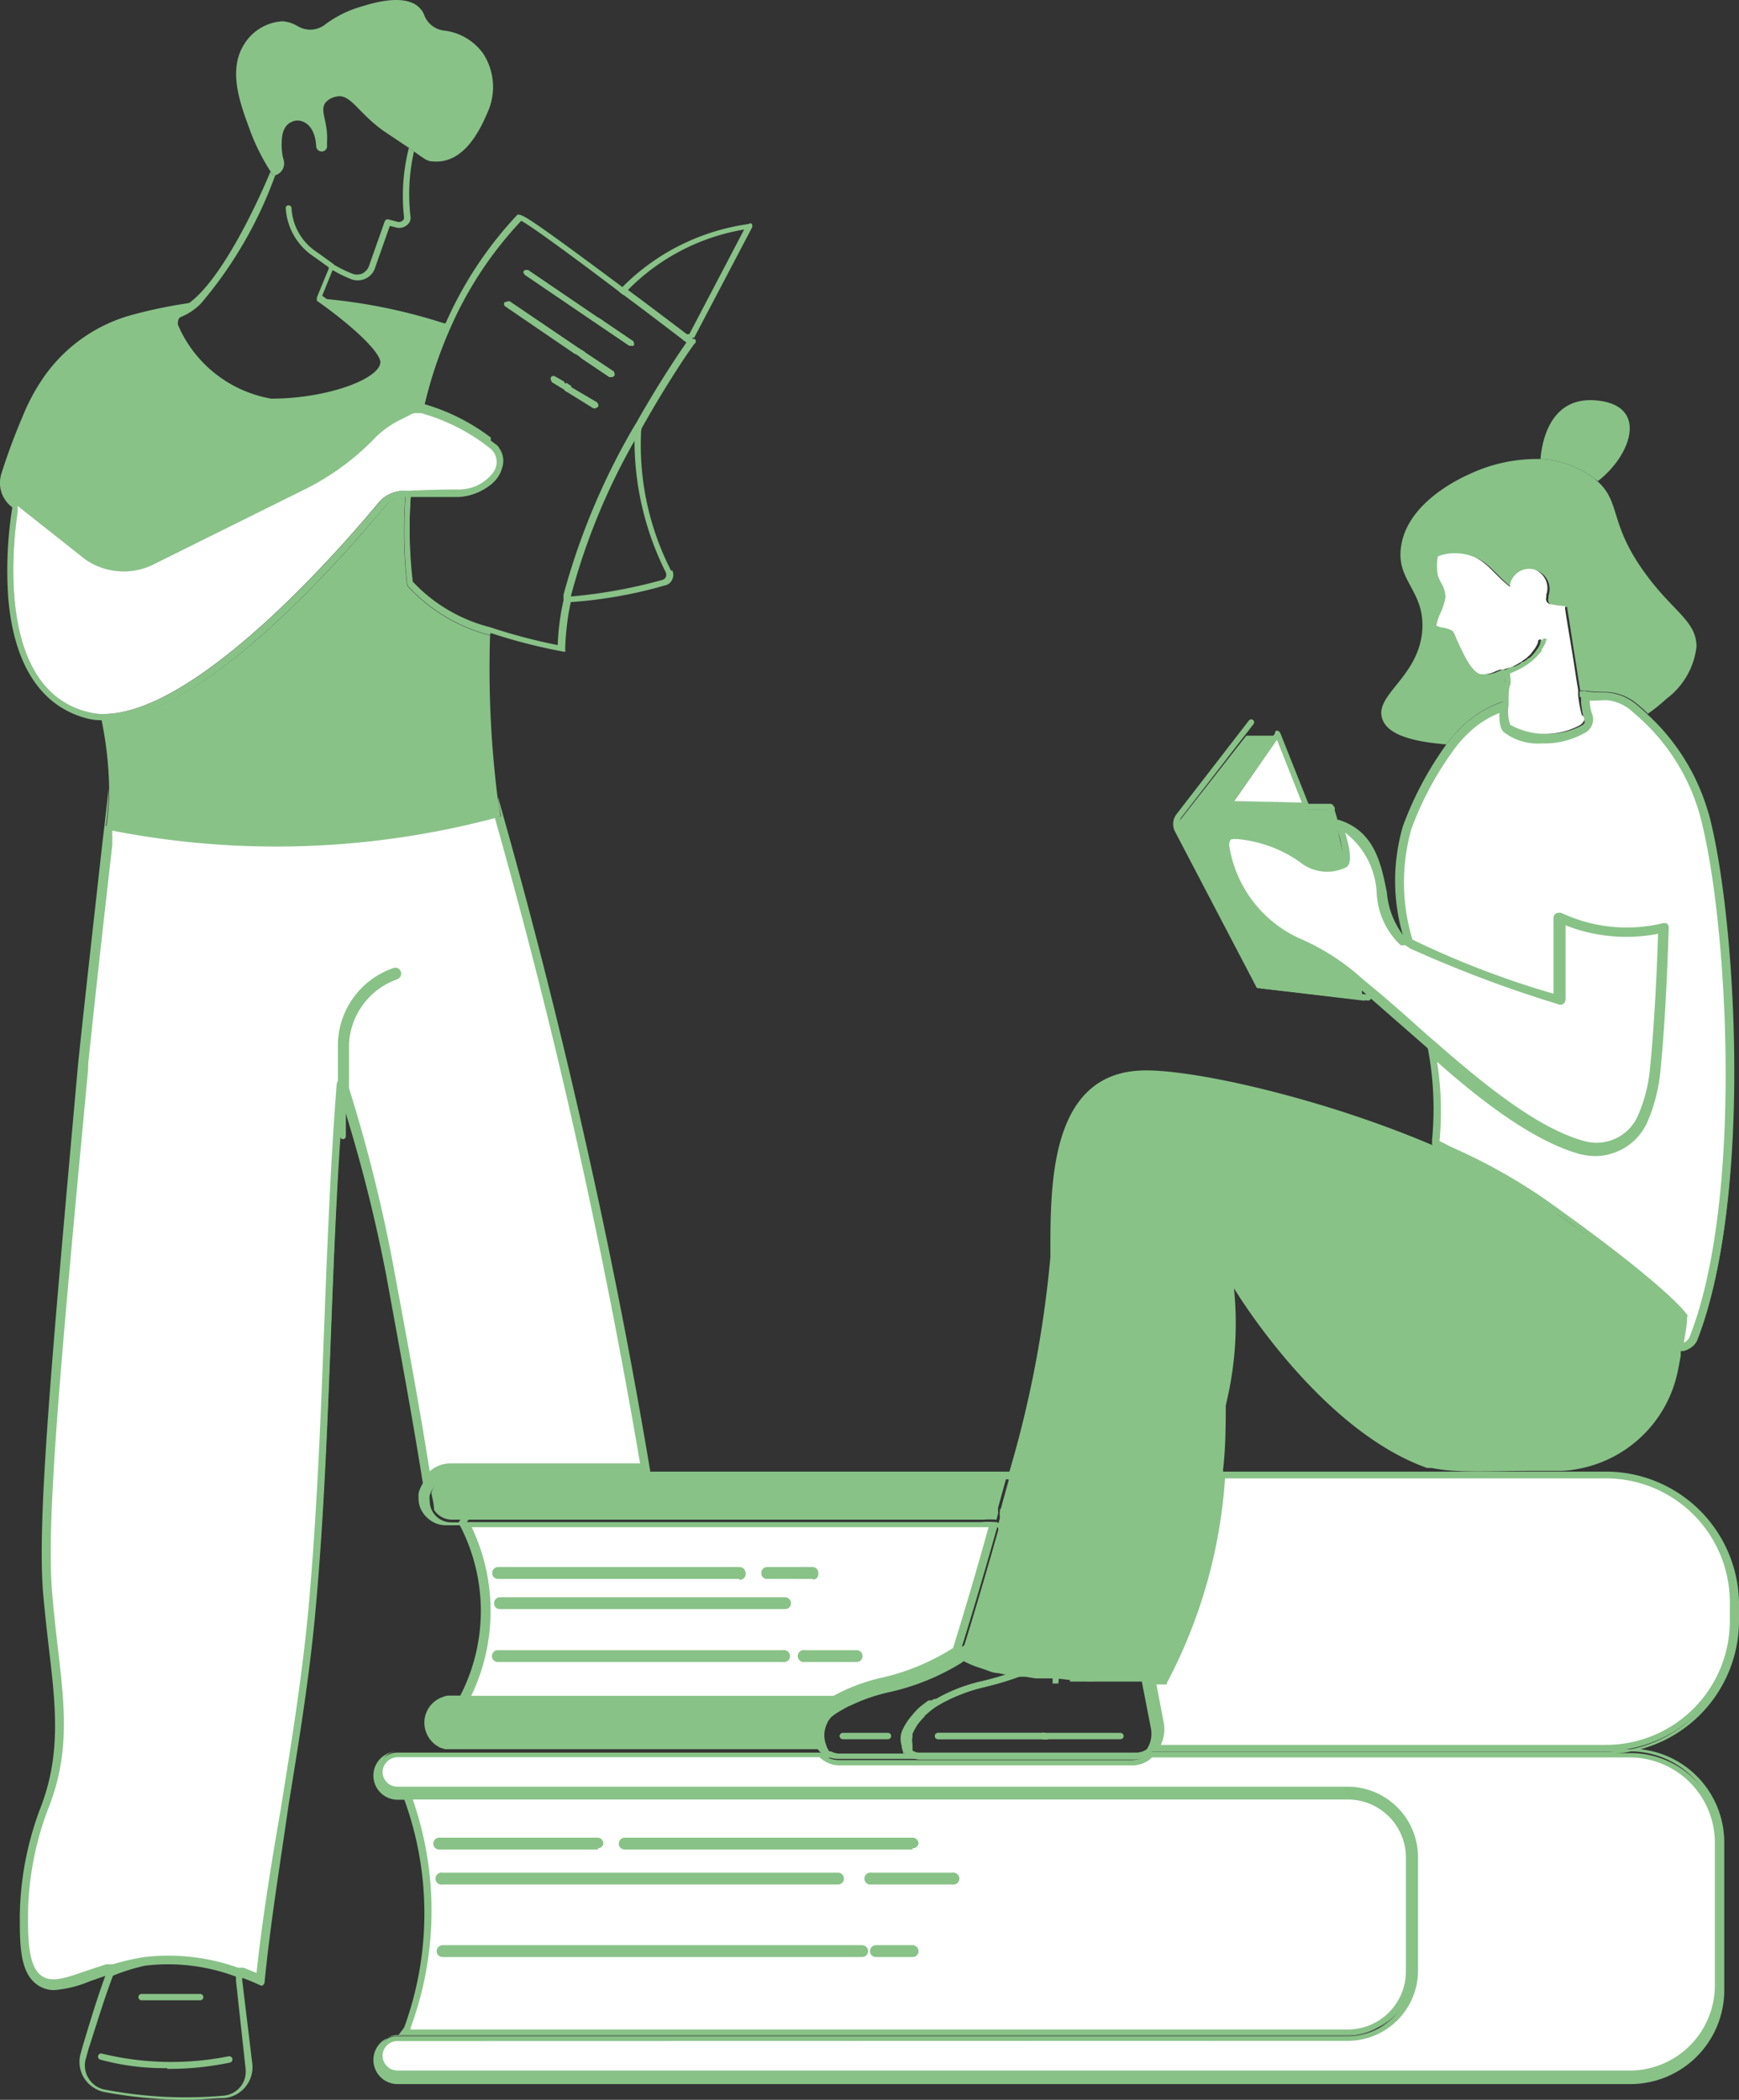
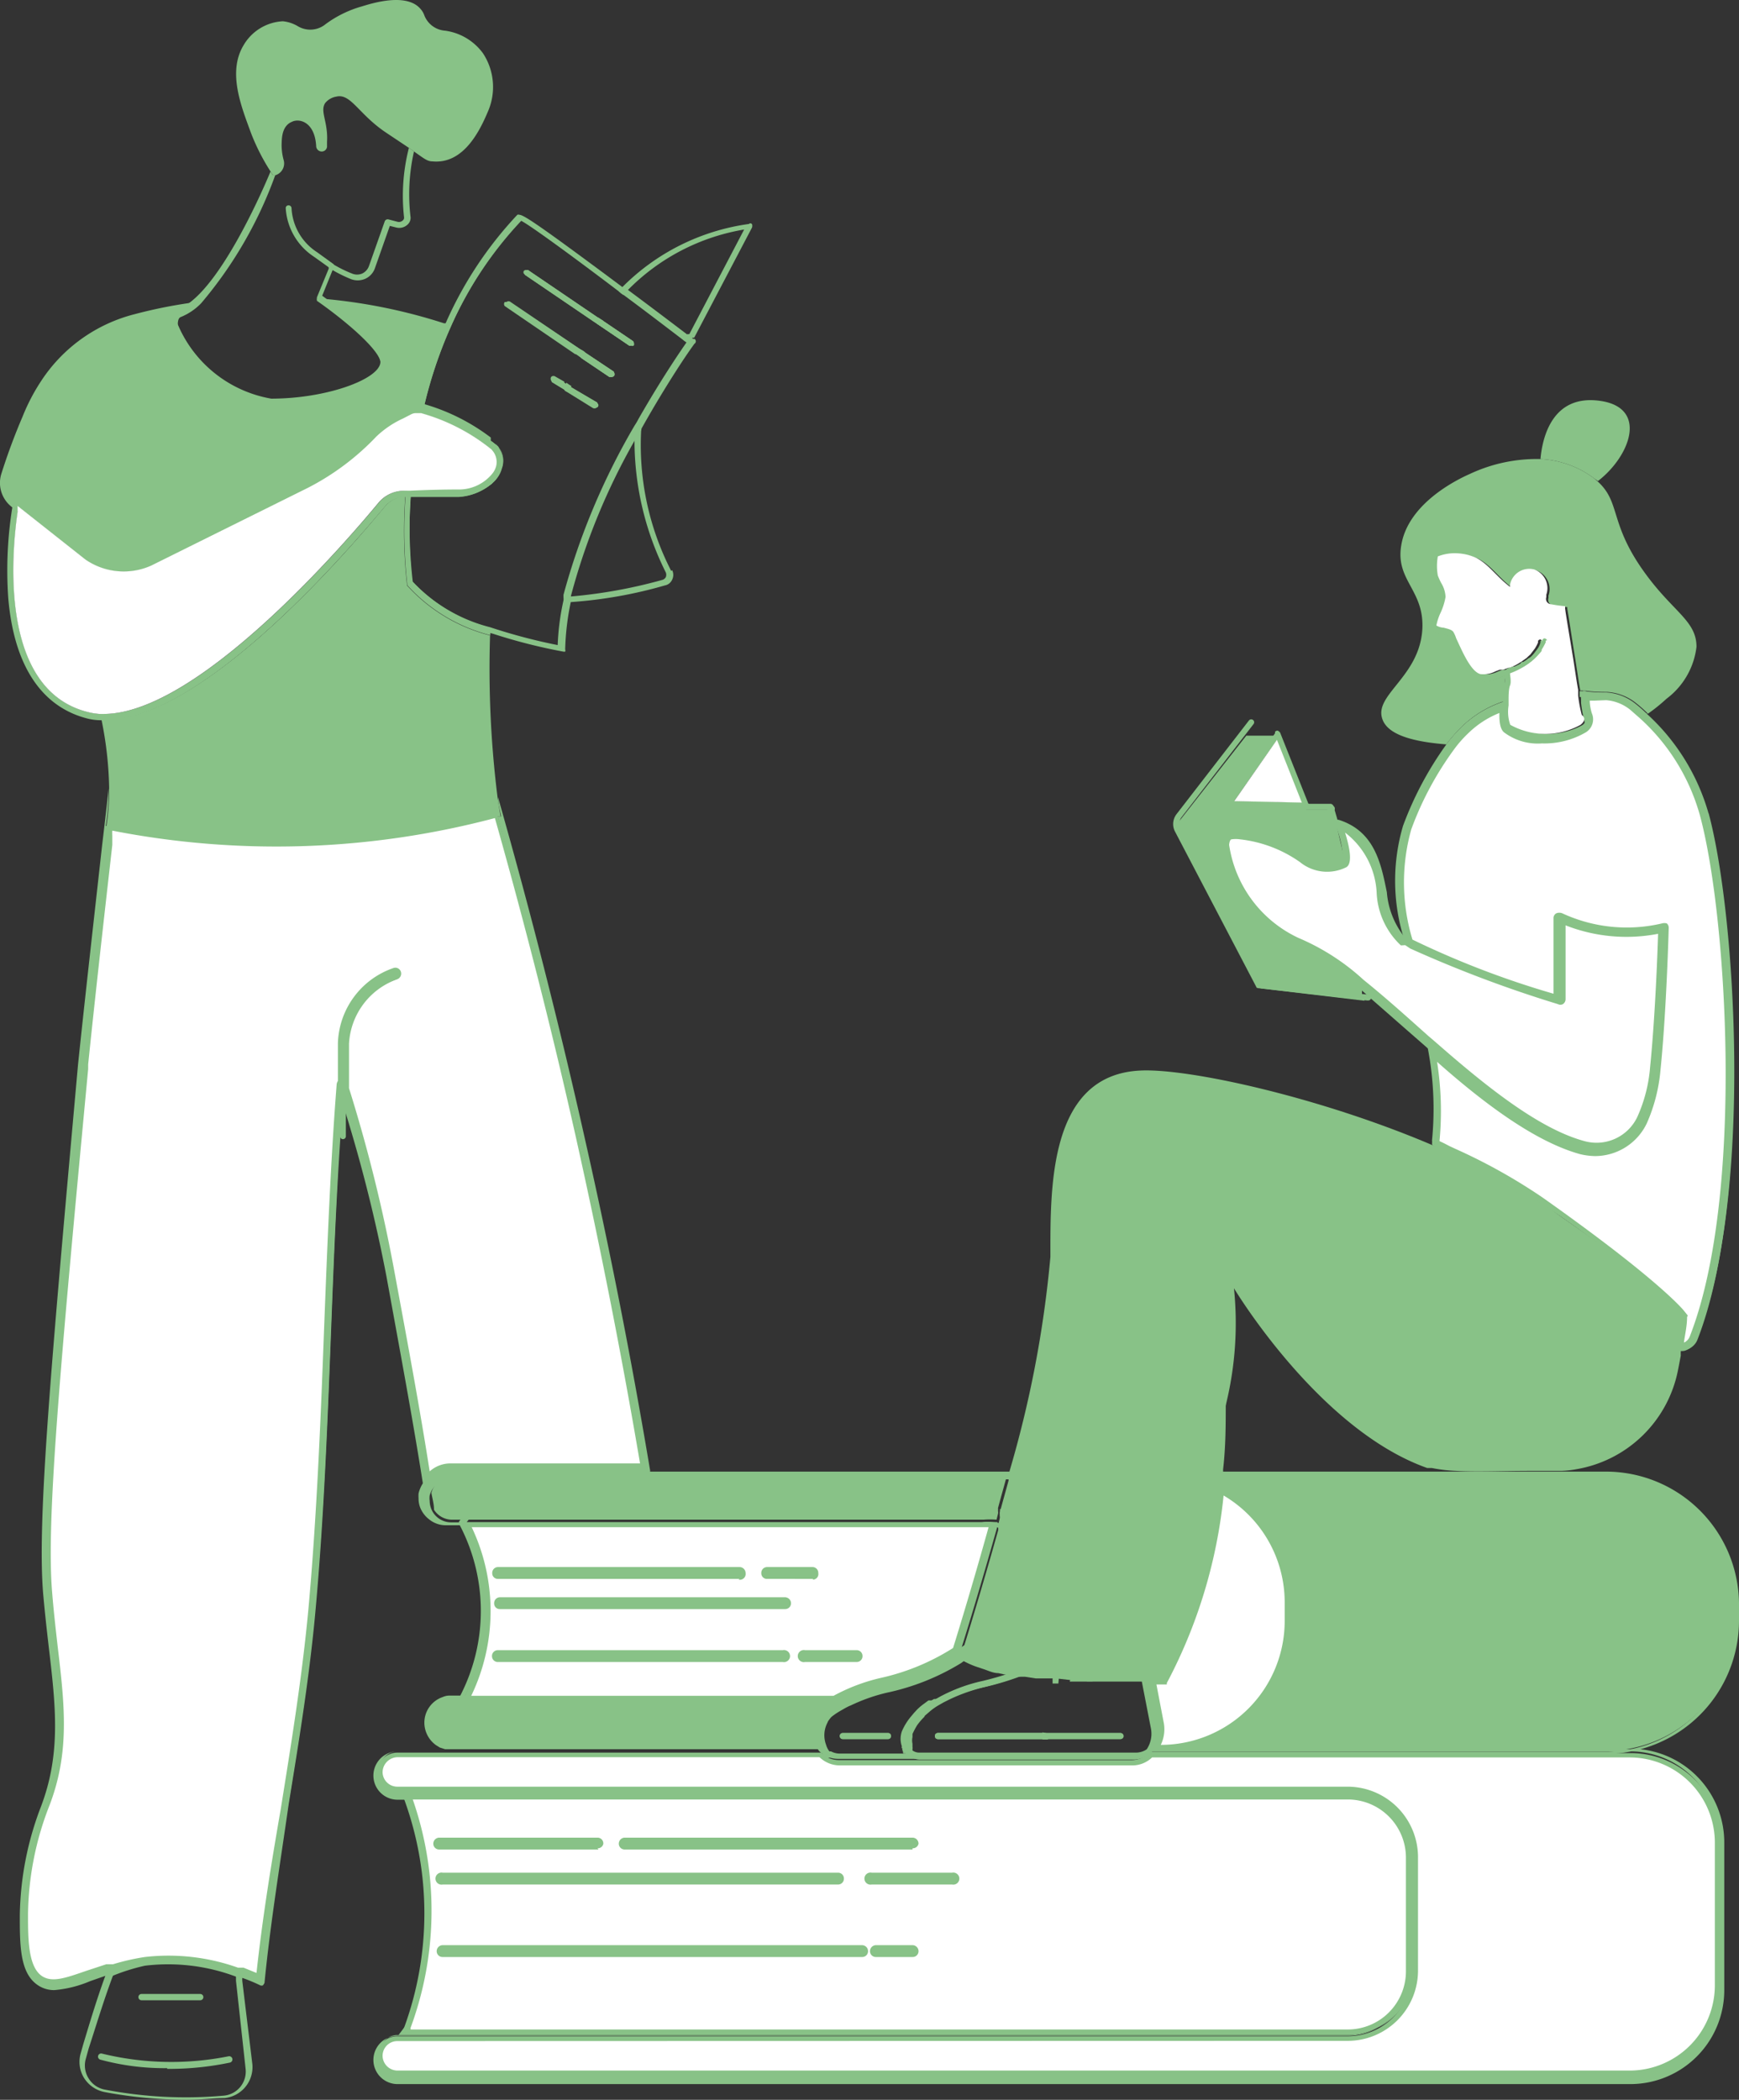
<svg xmlns="http://www.w3.org/2000/svg" id="Capa_2" data-name="Capa 2" viewBox="0 0 72 86.91">
  <rect x="0" y="0" width="72" height="86.91" fill="#333333" stroke="none" />
  <defs>
    <style>.cls-1{fill:#88c287;}.cls-2{fill:#fff;}</style>
  </defs>
  <g id="Capa_1-2" data-name="Capa 1-2">
    <path class="cls-1" d="M10.45,85.45a1.29,1.29,0,0,1-1.16,1.39c-.43,0-.95.07-1.55.07a18.56,18.56,0,0,1-3.41-.32,1.3,1.3,0,0,1-.86-.6,1.27,1.27,0,0,1-.13-1l.11-.39c.24-.79.54-1.81.91-2.82a2.33,2.33,0,0,1,.11-.28l.14,0,.17,0a2.49,2.49,0,0,0-.11.29c-.4,1.07-.72,2.15-1,3l-.11.4a1,1,0,0,0,.1.82,1,1,0,0,0,.69.48,17.77,17.77,0,0,0,4.89.25,1,1,0,0,0,.93-1.1l-.4-3.66,0-.28.13,0,.13,0,0,.28Z" transform="translate(0 0)" />
    <path class="cls-1" d="M6.92,85.63a12.27,12.27,0,0,0,2.6-.26.13.13,0,0,0-.06-.26A12.09,12.09,0,0,1,4.23,85a.13.13,0,1,0-.07.25,10.09,10.09,0,0,0,2.76.35Z" transform="translate(0 0)" />
    <path class="cls-1" d="M8.29,82.79a.13.13,0,1,0,0-.26l-2.43,0a.13.13,0,0,0,0,.26l2.43,0Z" transform="translate(0 0)" />
    <path class="cls-1" d="M26.91,60.94a.25.25,0,0,0,0-.12c-.77-4.59-1.67-9.16-2.69-13.67-1.06-4.73-2.27-9.48-3.6-14.15,0,.27.08.53.13.79l-.15,0C21.83,38.25,23,42.74,24,47.2s1.91,9,2.68,13.62a.25.25,0,0,1,0,.12.3.3,0,0,1,0,.13h.25A.28.28,0,0,0,26.91,60.94ZM6,81.11a9.74,9.74,0,0,0-1.2.25,2.49,2.49,0,0,0-.11.29A8.3,8.3,0,0,1,6,81.36a8,8,0,0,1,3.79.46l0-.28A8.47,8.47,0,0,0,6,81.11ZM16.22,52.78a65.83,65.83,0,0,0-1.88-7.6l-.06-.2a.12.12,0,0,0-.13-.09.05.05,0,0,0-.05,0A.1.1,0,0,0,14,45c-.25,3.3-.39,6.75-.52,10.08-.14,3.86-.3,7.85-.65,11.65-.25,2.72-.68,5.38-1.1,8-.38,2.34-.78,4.76-1,7.24-.24-.11-.47-.21-.7-.29l-.13,0-.13,0A8.47,8.47,0,0,0,6,81.11a9.74,9.74,0,0,0-1.2.25l-.17,0-.14,0-.82.27c-.87.31-1.5.53-2,.19s-.62-1.52-.6-2.66a12.7,12.7,0,0,1,.84-4.41v0c.87-2.26.64-4.23.35-6.73-.08-.69-.16-1.4-.22-2.17-.26-3,.31-9.25,1.44-21.76.22-2.41.57-5.51,1-9.09,0-.24,0-.49.08-.74l-.18-.07a9.79,9.79,0,0,0,.12-1.57c-.09.81-.18,1.6-.27,2.35-.4,3.59-.75,6.69-1,9.1C2.1,56.67,1.53,63,1.79,66c.07.78.15,1.49.23,2.18.29,2.46.51,4.41-.33,6.61v0a13,13,0,0,0-.87,4.49c0,1.21,0,2.35.71,2.86a1.19,1.19,0,0,0,.72.23A4.82,4.82,0,0,0,3.73,82l.63-.22.14,0h0l.16,0A8.3,8.3,0,0,1,6,81.36a8,8,0,0,1,3.79.46.35.35,0,0,1,.13.05l.13,0a7.33,7.33,0,0,1,.72.3.13.13,0,0,0,.12,0s0,0,.06-.09c.25-2.53.66-5,1-7.39.42-2.58.86-5.25,1.11-8,.35-3.81.5-7.8.65-11.66.1-2.66.21-5.39.39-8.06,0,0,0,0,0-.07,0-.44.05-.87.08-1.3,0,.14.09.29.12.43a.43.43,0,0,0,0,0v0A63,63,0,0,1,16,52.83c.62,3.4,1.16,6.31,1.56,8.9v0l.18-.44h0C17.33,58.79,16.82,56,16.22,52.78Zm-1.85-6.64h0S14.38,46.17,14.37,46.14Z" transform="translate(0 0)" />
    <path class="cls-1" d="M16.45,40.38a.13.13,0,0,1-.08.16,3.06,3.06,0,0,0-2.05,2.78c0,.41,0,1.15,0,1.86,0,.32,0,.64,0,.91s0,.19,0,.06c0,.27,0,.51,0,.66s0,.21,0,.22a.12.12,0,0,1-.12.12.12.12,0,0,1-.12-.12s0,0,0-.07a.57.57,0,0,1,0-.14c0-.37,0-1.14-.05-1.9s0-1.24,0-1.61a3.3,3.3,0,0,1,2.21-3A.13.13,0,0,1,16.45,40.38Z" transform="translate(0 0)" />
    <path class="cls-1" d="M24.72,16.66s.07.11,0,.17a.14.14,0,0,1-.11.06.07.07,0,0,1-.06,0l-1.05-.65-.12-.07c0-.08,0-.16.08-.24l.11.07Z" transform="translate(0 0)" />
    <path class="cls-1" d="M25.41,15.55s-.06.06-.1.06l-.07,0-1.16-.78L24,14.74a1.63,1.63,0,0,1,.11-.23l.1.07,1.2.8S25.45,15.5,25.41,15.55Z" transform="translate(0 0)" />
    <path class="cls-1" d="M26.23,14.31a.22.22,0,0,1-.1,0l-.07,0-1.27-.86-.1-.07.13-.2.11.07,1.27.86S26.27,14.25,26.23,14.31Z" transform="translate(0 0)" />
    <path class="cls-1" d="M24.08,14.51a1.63,1.63,0,0,0-.11.23l.11.07a2.29,2.29,0,0,1,.1-.23Zm3.71,9.12a11.4,11.4,0,0,1-1.24-5.88,0,0,0,0,0,0,0h0a3.39,3.39,0,0,1,0-.35,2.9,2.9,0,0,1,.07-.34c-.06.1-.13.21-.19.33h0s0,0,0,0a2.71,2.71,0,0,1-.16.27l0,.28c0,.1,0,.2,0,.3v0a12.21,12.21,0,0,0,1.3,5.46.28.28,0,0,1,0,.18.24.24,0,0,1-.14.12,20.71,20.71,0,0,1-3.81.69h-.25l0,.11a.5.5,0,0,1,0,.12h.27a18.6,18.6,0,0,0,3.89-.69.41.41,0,0,0,.3-.24.44.44,0,0,0,0-.39ZM31.13,9.27s-.07-.06-.12,0a9.14,9.14,0,0,0-5.24,2.61l-.09.09-.07.09a.39.39,0,0,1,.1.08l.1.07.08-.09L26,12A8.79,8.79,0,0,1,30.81,9.5l-2.27,4.33-.07,0-.11.07-.09.07.1.08.1.07.09-.07.12-.07s0,0,.06,0l2.4-4.57S31.16,9.31,31.13,9.27Zm-7,5.24L24,14.44c0,.07-.07.15-.1.23l.1.07.11.07a2.29,2.29,0,0,1,.1-.23Zm-.68,1.33a2.25,2.25,0,0,0-.08.24l.1.07.12.07a.73.73,0,0,1,.07-.24l-.11-.07Zm1.42-2.63-.1-.07-.14.2.11.07.1.07a.9.9,0,0,1,.14-.2Zm-.74,1.3a1.63,1.63,0,0,0-.11.23l.11.07a2.29,2.29,0,0,1,.1-.23Z" transform="translate(0 0)" />
    <path class="cls-1" d="M20.73,33.79l-.15,0a34.81,34.81,0,0,1-16,.51l-.18-.07a9.79,9.79,0,0,0,.12-1.57v0a15.29,15.29,0,0,0-.32-2.88h.17c3.95,0,9.78-6.66,11.56-8.81a1.18,1.18,0,0,1,.85-.43,19.85,19.85,0,0,0,.07,3.64l0,.05a6.94,6.94,0,0,0,3.44,2.07A42.84,42.84,0,0,0,20.6,33C20.64,33.27,20.68,33.53,20.73,33.79Z" transform="translate(0 0)" />
    <path class="cls-1" d="M20.36,18.43v.15h0a8.09,8.09,0,0,0-2.87-1.47h-.26a.48.48,0,0,0-.18.06l-.31.16a4,4,0,0,0-1.11.75,10.53,10.53,0,0,1-2.83,2.12L6.3,23.41a2.79,2.79,0,0,1-2.72-.25L.77,20.94c0,.07,0,.15,0,.24l-.11-.09-.05,0L.51,21a1.26,1.26,0,0,1-.46-1.37,25.43,25.43,0,0,1,.89-2.4,8.13,8.13,0,0,1,.75-1.44A6.55,6.55,0,0,1,5.59,13a20,20,0,0,1,2.26-.46l.46-.07a2.46,2.46,0,0,1-.84.57s-.17.06-.13.34a5.16,5.16,0,0,0,3.89,3.12c2.3,0,4.49-.81,4.52-1.51,0-.35-.61-1-1.34-1.61-.36-.31-.75-.6-1.1-.86l-.21-.14h0a3,3,0,0,1,.43,0h0a22.67,22.67,0,0,1,4.85,1l.12,0,.12,0a18.32,18.32,0,0,0-1.11,3.33,8.39,8.39,0,0,1,2.81,1.4v.16Z" transform="translate(0 0)" />
    <path class="cls-1" d="M20.39,20h0a2.32,2.32,0,0,1-1.38.53c-.29,0-1.21,0-2,0a19.49,19.49,0,0,0,.06,3.58,6.65,6.65,0,0,0,3.23,1.91s0,.09,0,.13v.14a6.94,6.94,0,0,1-3.44-2.07l0-.05a19.85,19.85,0,0,1-.07-3.64,1.18,1.18,0,0,0-.85.43C14.11,23.14,8.28,29.8,4.33,29.8H4.16s0-.08,0-.12a.5.5,0,0,1,0-.12h.21c3.95,0,10.11-7.21,11.37-8.73a1.39,1.39,0,0,1,1.06-.51H17c1,0,1.75,0,2-.05a1.78,1.78,0,0,0,1.4-.64h0a.67.67,0,0,1,0,.2A.76.76,0,0,1,20.39,20Z" transform="translate(0 0)" />
    <path class="cls-1" d="M21.07,12.5s-.13,0-.17,0a.13.13,0,0,0,0,.17l2.93,2c0-.08.07-.16.1-.23ZM23,15.59a.14.14,0,0,0-.17,0,.13.13,0,0,0,0,.17l.46.28a2.25,2.25,0,0,1,.08-.24Zm-2.34,2.94a.34.34,0,0,0-.12-.12l-.18-.14v.3h0l0,0a.23.23,0,0,1,.07.07.73.73,0,0,1,.08.62.83.83,0,0,1-.17.32h0a.6.6,0,0,1,0,.19h0a.76.76,0,0,1,0,.15h0a1.19,1.19,0,0,0,.38-.6A1,1,0,0,0,20.65,18.53Zm5.56-4.38h0l-1.27-.86-.11-.07-.1-.07-2.84-1.93a.12.12,0,0,0-.17,0,.06.06,0,0,0,0,0,.11.11,0,0,0,0,.12h0l2.84,1.93.11.07.1.07,1.27.86.07,0h.07l0,0a.07.07,0,0,0,0-.05A.09.09,0,0,0,26.21,14.15Zm-1.48,2.52h0L23.61,16l-.11-.07-.1-.07L23,15.59a.14.14,0,0,0-.17,0,.13.13,0,0,0,0,.17l.46.28.1.07.12.07,1.05.65a.07.07,0,0,0,.06,0h0l.07,0h0a.14.14,0,0,0,0-.09A.09.09,0,0,0,24.73,16.67Zm.66-1.28h0l-1.2-.8-.1-.07L24,14.44l-2.9-1.94s-.13,0-.17,0a.13.13,0,0,0,0,.17l2.93,2,.1.07.11.07,1.16.78.07,0h0l0,0,0,0a.06.06,0,0,0,0,0A.11.11,0,0,0,25.39,15.39Zm.82-1.24h0l-1.27-.86-.11-.07-.1-.07-2.84-1.93a.12.12,0,0,0-.17,0,.06.06,0,0,0,0,0,.11.11,0,0,0,0,.12h0l2.84,1.93.11.07.1.07,1.27.86.07,0h.07l0,0a.07.07,0,0,0,0-.05A.09.09,0,0,0,26.21,14.15Zm-1.48,2.52h0L23.61,16l-.11-.07-.1-.07L23,15.59a.14.14,0,0,0-.17,0,.13.13,0,0,0,0,.17l.46.28.1.07.12.07,1.05.65a.07.07,0,0,0,.06,0h0l.07,0h0a.14.14,0,0,0,0-.09A.09.09,0,0,0,24.73,16.67Zm.66-1.28h0l-1.2-.8-.1-.07L24,14.44l-2.9-1.94s-.13,0-.17,0a.13.13,0,0,0,0,.17l2.93,2,.1.07.11.07,1.16.78.07,0h0l0,0,0,0a.06.06,0,0,0,0,0A.11.11,0,0,0,25.39,15.39Zm-.66,1.28h0L23.61,16l-.11-.07-.1-.07L23,15.59a.14.14,0,0,0-.17,0,.13.13,0,0,0,0,.17l.46.28.1.07.12.07,1.05.65a.07.07,0,0,0,.06,0h0l.07,0h0a.14.14,0,0,0,0-.09A.09.09,0,0,0,24.73,16.67Zm.66-1.28h0l-1.2-.8-.1-.07L24,14.44l-2.9-1.94s-.13,0-.17,0a.13.13,0,0,0,0,.17l2.93,2,.1.07.11.07,1.16.78.07,0h0l0,0,0,0a.06.06,0,0,0,0,0A.11.11,0,0,0,25.39,15.39Zm.82-1.24h0l-1.27-.86-.11-.07-.1-.07-2.84-1.93a.12.12,0,0,0-.17,0,.06.06,0,0,0,0,0,.11.11,0,0,0,0,.12h0l2.84,1.93.11.07.1.07,1.27.86.07,0h.07l0,0a.07.07,0,0,0,0-.05A.09.09,0,0,0,26.21,14.15Zm0,0h0l-1.27-.86-.11-.07-.1-.07-2.84-1.93a.12.12,0,0,0-.17,0,.06.06,0,0,0,0,0,.11.11,0,0,0,0,.12h0l2.84,1.93.11.07.1.07,1.27.86.07,0h.07l0,0a.07.07,0,0,0,0-.05A.09.09,0,0,0,26.21,14.15Zm-.83,1.23-1.2-.8-.1-.07L24,14.44l-2.9-1.94s-.13,0-.17,0a.13.13,0,0,0,0,.17l2.93,2,.1.07.11.07,1.16.78.07,0h0l0,0,0,0a.06.06,0,0,0,0,0,.11.11,0,0,0,0-.12Zm-.66,1.28L23.61,16l-.11-.07-.1-.07L23,15.59a.14.14,0,0,0-.17,0,.13.13,0,0,0,0,.17l.46.28.1.07.12.07,1.05.65a.07.07,0,0,0,.06,0h0l.07,0h0a.14.14,0,0,0,0-.09.09.09,0,0,0,0-.07Zm-3.95,2.71a1.19,1.19,0,0,1-.38.6h0a1.17,1.17,0,0,0,.39-.61.93.93,0,0,0-.13-.84A1,1,0,0,1,20.77,19.37Zm-.24-1a.34.34,0,0,1,.12.12.43.43,0,0,0-.11-.12Zm8-4.32L28.47,14l-.11-.08-2.47-1.87-.1-.07-.11-.08A41,41,0,0,0,21.54,9a15.88,15.88,0,0,0-3,4.51,18.71,18.71,0,0,0-1.13,3.36l0,.12,0,.11h.14a8.09,8.09,0,0,1,2.87,1.47h0l0,0h0a.22.22,0,0,1,.06.07.72.72,0,0,1,.09.62.83.83,0,0,1-.17.32h0a1.78,1.78,0,0,1-1.4.64c-.21,0-.91,0-2,.05h-.13s0,.08,0,.12a.49.49,0,0,0,0,.12,19.3,19.3,0,0,0,.07,3.62,6.84,6.84,0,0,0,3.34,2,23,23,0,0,0,2.93.76,10.22,10.22,0,0,1,.25-2,.36.36,0,0,1,0-.11.35.35,0,0,1,0-.11A27.16,27.16,0,0,1,26.28,18a2.54,2.54,0,0,0,.16-.28c.06-.09.11-.19.16-.28,1.1-1.91,2-3.23,2-3.23Zm-1.89,3c-.06.1-.13.21-.19.33s0,0,0,0a2.71,2.71,0,0,1-.16.27,28.65,28.65,0,0,0-2.94,7l0,.11a.5.5,0,0,1,0,.12,10.2,10.2,0,0,0-.24,1.85,23.2,23.2,0,0,1-2.8-.74,6.65,6.65,0,0,1-3.23-1.91A19.49,19.49,0,0,1,17,20.56c.8,0,1.72,0,2,0A2.32,2.32,0,0,0,20.38,20h0a1.17,1.17,0,0,0,.39-.61.93.93,0,0,0-.13-.84.43.43,0,0,0-.11-.12h0l-.18-.14a8.39,8.39,0,0,0-2.81-1.4,18.32,18.32,0,0,1,1.11-3.33,15.59,15.59,0,0,1,2.93-4.42c.36.18,2.13,1.47,4,2.89a.39.39,0,0,1,.1.08l.1.07c.84.62,1.69,1.27,2.45,1.85h0l.1.08.1.07,0,0C28.27,14.49,27.53,15.57,26.67,17.05Zm-.47-2.91-1.27-.86-.11-.07-.1-.07-2.84-1.93a.12.12,0,0,0-.17,0,.06.06,0,0,0,0,0,.11.11,0,0,0,0,.12h0l2.84,1.93.11.07.1.07,1.27.86.07,0h.07l0,0a.07.07,0,0,0,0-.05.09.09,0,0,0,0-.11Zm-.82,1.24-1.2-.8-.1-.07L24,14.44l-2.9-1.94s-.13,0-.17,0a.13.13,0,0,0,0,.17l2.93,2,.1.07.11.07,1.16.78.07,0h0l0,0,0,0a.06.06,0,0,0,0,0,.11.11,0,0,0,0-.12Zm-.66,1.28L23.61,16l-.11-.07-.1-.07L23,15.59a.14.14,0,0,0-.17,0,.13.13,0,0,0,0,.17l.46.28.1.07.12.07,1.05.65a.07.07,0,0,0,.06,0h0l.07,0h0a.14.14,0,0,0,0-.09.09.09,0,0,0,0-.07Zm0,0h0L23.61,16l-.11-.07-.1-.07L23,15.59a.14.14,0,0,0-.17,0,.13.13,0,0,0,0,.17l.46.28.1.07.12.07,1.05.65a.07.07,0,0,0,.06,0h0l.07,0h0a.14.14,0,0,0,0-.09A.09.09,0,0,0,24.73,16.67Zm.66-1.28h0l-1.2-.8-.1-.07L24,14.44l-2.9-1.94s-.13,0-.17,0a.13.13,0,0,0,0,.17l2.93,2,.1.07.11.07,1.16.78.07,0h0l0,0,0,0a.06.06,0,0,0,0,0A.11.11,0,0,0,25.39,15.39Zm.82-1.24h0l-1.27-.86-.11-.07-.1-.07-2.84-1.93a.12.12,0,0,0-.17,0,.06.06,0,0,0,0,0,.11.11,0,0,0,0,.12h0l2.84,1.93.11.07.1.07,1.27.86.07,0h.07l0,0a.07.07,0,0,0,0-.05A.09.09,0,0,0,26.21,14.15Zm0,0h0l-1.27-.86-.11-.07-.1-.07-2.84-1.93a.12.12,0,0,0-.17,0,.06.06,0,0,0,0,0,.11.11,0,0,0,0,.12h0l2.84,1.93.11.07.1.07,1.27.86.07,0h.07l0,0a.07.07,0,0,0,0-.05A.09.09,0,0,0,26.21,14.15Zm-1.48,2.52h0L23.61,16l-.11-.07-.1-.07L23,15.59a.14.14,0,0,0-.17,0,.13.13,0,0,0,0,.17l.46.28.1.07.12.07,1.05.65a.07.07,0,0,0,.06,0h0l.07,0h0a.14.14,0,0,0,0-.09A.09.09,0,0,0,24.73,16.67Zm.66-1.28h0l-1.2-.8-.1-.07L24,14.44l-2.9-1.94s-.13,0-.17,0a.13.13,0,0,0,0,.17l2.93,2,.1.07.11.07,1.16.78.07,0h0l0,0,0,0a.06.06,0,0,0,0,0A.11.11,0,0,0,25.39,15.39Zm-.66,1.28h0L23.61,16l-.11-.07-.1-.07L23,15.59a.14.14,0,0,0-.17,0,.13.13,0,0,0,0,.17l.46.28.1.07.12.07,1.05.65a.07.07,0,0,0,.06,0h0l.07,0h0a.14.14,0,0,0,0-.09A.09.09,0,0,0,24.73,16.67Zm.66-1.28h0l-1.2-.8a2.29,2.29,0,0,0-.1.23l1.16.78.07,0h0l0,0,0,0a.06.06,0,0,0,0,0A.11.11,0,0,0,25.39,15.39Z" transform="translate(0 0)" />
    <path class="cls-1" d="M24.76,16.83s-.07.06-.11.06a.07.07,0,0,1-.06,0l-1.05-.65-.12-.07-.1-.07-.46-.28a.13.13,0,0,1,0-.17.14.14,0,0,1,.17,0l.41.25.1.07.11.07,1.11.68S24.79,16.77,24.76,16.83Zm.65-1.28s-.06.06-.1.06l-.07,0-1.16-.78L24,14.74l-.1-.07-2.93-2a.13.13,0,0,1,0-.17.13.13,0,0,1,.17,0L24,14.44l.11.07.1.07,1.2.8S25.45,15.5,25.41,15.55Zm.82-1.24a.22.22,0,0,1-.1,0l-.07,0-1.27-.86-.1-.07-.11-.07-2.84-1.93s-.07-.12,0-.17a.12.12,0,0,1,.17,0l2.84,1.93.1.07.11.07,1.27.86S26.27,14.25,26.23,14.31Z" transform="translate(0 0)" />
    <path class="cls-1" d="M28.75,14.23s-.28.38-.68,1-.94,1.49-1.51,2.51a0,0,0,0,1,0,0c0,.09-.09.16-.14.25v0a0,0,0,0,1,0,0c0,.08-.09.14-.13.22v0a26.86,26.86,0,0,0-2.65,6.45l0,.11a.45.45,0,0,1,0,.11h0a10.8,10.8,0,0,0-.24,2,.11.11,0,0,1,0,.09.2.2,0,0,1-.08,0h0a22.8,22.8,0,0,1-2.91-.74,6.94,6.94,0,0,1-3.44-2.07l0-.05a19.85,19.85,0,0,1-.07-3.64.49.49,0,0,1,0-.12.35.35,0,0,1,0-.12H17a.49.49,0,0,0,0,.12.49.49,0,0,0,0,.12,19.49,19.49,0,0,0,.06,3.58,6.65,6.65,0,0,0,3.23,1.91,23.2,23.2,0,0,0,2.8.74,10.2,10.2,0,0,1,.24-1.85.5.5,0,0,0,0-.12l0-.11a28.65,28.65,0,0,1,2.94-7,2.71,2.71,0,0,0,.16-.27s0,0,0,0,.13-.23.19-.33c.86-1.48,1.6-2.56,1.82-2.87l0,0-.1-.07-.1-.08h0c-.76-.58-1.61-1.23-2.45-1.85l-.1-.07a.39.39,0,0,0-.1-.08c-1.9-1.42-3.67-2.71-4-2.89a15.59,15.59,0,0,0-2.93,4.42,18.32,18.32,0,0,0-1.11,3.33.27.27,0,0,0,0,.12.45.45,0,0,0,0,.11h-.26l0-.11,0-.14a19,19,0,0,1,1.13-3.39,15.86,15.86,0,0,1,3-4.56.1.1,0,0,1,.08,0c.17,0,.74.37,3.69,2.56l.55.41.1.08L26,12c1.08.8,2.05,1.54,2.5,1.88l.11.08s.08.07.1.07l.05,0A.12.12,0,0,1,28.75,14.23Z" transform="translate(0 0)" />
    <path class="cls-1" d="M20.47,18.51l-.11-.08h0A8.34,8.34,0,0,0,17.51,17h-.14a.25.25,0,0,0-.12,0,.51.51,0,0,0-.28.07,5.66,5.66,0,0,0-1.44.92,10.08,10.08,0,0,1-2.8,2.1L6.25,23.3a2.63,2.63,0,0,1-2.6-.24l-3-2.34s0,.13-.06.37c-.24,1.55-.9,7.52,3,8.5a3.08,3.08,0,0,0,.53.08c3.93.25,10.08-6.87,11.66-8.76a1.36,1.36,0,0,1,.95-.47H17c.72,0,1.7,0,2-.05a2.12,2.12,0,0,0,1.38-.56h0A.92.92,0,0,0,20.47,18.51Zm-.09,1.11h0a1.78,1.78,0,0,1-1.4.64c-.21,0-.91,0-2,.05h-.25a1.39,1.39,0,0,0-1.06.51c-1.26,1.52-7.42,8.73-11.37,8.73H4.12a2.64,2.64,0,0,1-.49-.08c-3.7-.93-3.14-6.65-2.9-8.29,0-.09,0-.17,0-.24l2.81,2.22a2.79,2.79,0,0,0,2.72.25l6.49-3.22a10.53,10.53,0,0,0,2.83-2.12,4,4,0,0,1,1.11-.75l.31-.16a.48.48,0,0,1,.18-.06h.26a8.09,8.09,0,0,1,2.87,1.47h0l0,0h0a.22.22,0,0,1,.06.07.72.72,0,0,1,.09.62A.83.83,0,0,1,20.38,19.62Z" transform="translate(0 0)" />
    <path class="cls-1" d="M20.65,18.53a.43.43,0,0,0-.11-.12h0l-.18-.14a8.39,8.39,0,0,0-2.81-1.4.34.34,0,0,0-.14,0h-.12a.88.88,0,0,0-.37.1l-.28.15a4,4,0,0,0-1.18.8A10.43,10.43,0,0,1,12.68,20L6.2,23.19A2.53,2.53,0,0,1,3.73,23l-3-2.34a.29.29,0,0,0-.12,0,.14.14,0,0,0-.08.09L.51,21a16.47,16.47,0,0,0-.17,3.73c.23,2.78,1.35,4.5,3.24,5a2.25,2.25,0,0,0,.58.08h.17c3.95,0,9.78-6.66,11.56-8.81a1.18,1.18,0,0,1,.85-.43H17c.8,0,1.72,0,2,0A2.32,2.32,0,0,0,20.38,20h0a1.17,1.17,0,0,0,.39-.61A.93.93,0,0,0,20.65,18.53ZM17,20.32h-.25a1.39,1.39,0,0,0-1.06.51c-1.26,1.52-7.42,8.73-11.37,8.73H4.12a2.64,2.64,0,0,1-.49-.08c-3.7-.93-3.14-6.65-2.9-8.29,0-.09,0-.17,0-.24l2.81,2.22a2.79,2.79,0,0,0,2.72.25l6.49-3.22a10.53,10.53,0,0,0,2.83-2.12,4,4,0,0,1,1.11-.75l.31-.16a.48.48,0,0,1,.18-.06h.26a8.09,8.09,0,0,1,2.87,1.47h0l0,0h0a.22.22,0,0,1,.06.07.72.72,0,0,1,.09.62.83.83,0,0,1-.17.32h0a1.78,1.78,0,0,1-1.4.64C18.76,20.29,18.06,20.31,17,20.32Z" transform="translate(0 0)" />
    <path class="cls-2" d="M20.54,19.3a.83.83,0,0,1-.17.32h0a1.78,1.78,0,0,1-1.4.64c-.21,0-.91,0-2,.05h-.25a1.39,1.39,0,0,0-1.06.51c-1.26,1.52-7.42,8.73-11.37,8.73H4.12a2.64,2.64,0,0,1-.49-.08c-3.7-.93-3.14-6.65-2.9-8.29,0-.09,0-.17,0-.24l2.81,2.22a2.79,2.79,0,0,0,2.72.25l6.49-3.22a10.53,10.53,0,0,0,2.83-2.12,4,4,0,0,1,1.11-.75l.31-.16a.48.48,0,0,1,.18-.06h.26a8.09,8.09,0,0,1,2.87,1.47h0l0,0a.23.23,0,0,1,.07.07A.73.73,0,0,1,20.54,19.3Z" transform="translate(0 0)" />
    <path class="cls-1" d="M26.23,14.31a.22.22,0,0,1-.1,0l-.07,0-1.27-.86-.1-.07-.11-.07-2.84-1.93s-.07-.12,0-.17a.12.12,0,0,1,.17,0l2.84,1.93.1.07.11.07,1.27.86S26.27,14.25,26.23,14.31Z" transform="translate(0 0)" />
-     <path class="cls-1" d="M25.41,15.55s-.06.06-.1.06l-.07,0-1.16-.78L24,14.74l-.1-.07-2.93-2a.13.13,0,0,1,0-.17.13.13,0,0,1,.17,0L24,14.44l.11.07.1.07,1.2.8S25.45,15.5,25.41,15.55Z" transform="translate(0 0)" />
    <path class="cls-1" d="M24.76,16.83s-.07.06-.11.06a.07.07,0,0,1-.06,0l-1.05-.65-.12-.07-.1-.07-.46-.28a.13.13,0,0,1,0-.17.14.14,0,0,1,.17,0l.41.25.1.07.11.07,1.11.68S24.79,16.77,24.76,16.83Z" transform="translate(0 0)" />
    <path class="cls-1" d="M17.14,6.27l-.21-.15A8,8,0,0,0,16.73,9a.14.14,0,0,1-.05.12.23.23,0,0,1-.22.06l-.38-.1a.13.13,0,0,0-.15.08L15.28,11a.55.55,0,0,1-.28.32.54.54,0,0,1-.43,0,5.18,5.18,0,0,1-.72-.35l0,0-.07,0a.11.11,0,0,0-.1,0,.12.12,0,0,0-.07.07l0,.08-.49,1.19s0,.11,0,.14h0c1.08.75,2.67,2.06,2.65,2.62s-2.22,1.56-4.52,1.51a5.16,5.16,0,0,1-3.89-3.12c0-.28.08-.32.13-.34a2.46,2.46,0,0,0,.84-.57A17.2,17.2,0,0,0,11.4,7.24a.2.2,0,0,1-.11,0h0l-.09-.14c-.57,1.37-2,4.41-3.34,5.42a1.89,1.89,0,0,1-.47.27.49.49,0,0,0-.28.61c.18,1,2.24,3.28,4.13,3.32h.17C13.48,16.75,16,16,16,15c0-.73-1.68-2-2.43-2.59h0l-.23-.17.43-1.06a6.1,6.1,0,0,0,.73.36.78.78,0,0,0,.62,0,.75.75,0,0,0,.41-.46l.61-1.73.28.07a.5.5,0,0,0,.45-.12A.38.38,0,0,0,17,9,8,8,0,0,1,17.14,6.27Z" transform="translate(0 0)" />
    <path class="cls-1" d="M13.88,11.14a.22.22,0,0,1-.1,0,.08.08,0,0,1-.07,0l-.16-.12-.56-.4a2.59,2.59,0,0,1-1.16-2,.11.11,0,0,1,.11-.12.12.12,0,0,1,.13.11,2.31,2.31,0,0,0,1.06,1.83l.69.5,0,0S13.92,11.09,13.88,11.14Z" transform="translate(0 0)" />
    <path class="cls-1" d="M20.2,4.62c-.33.78-1,2.18-2.29,2.06-.22,0-.34-.11-.77-.41l-.21-.15L16,5.5C14.84,4.73,14.53,3.85,13.92,4a.75.75,0,0,0-.46.27c-.22.35.13.77.08,1.6,0,.08,0,.15,0,.21a.22.22,0,0,1-.2.19h0a.23.23,0,0,1-.25-.23c-.06-1-.7-1.15-1-1-.45.18-.42.76-.43.94a2.35,2.35,0,0,0,.08.63.51.51,0,0,1-.33.64h0a.32.32,0,0,1-.11,0h0l-.09-.14a8.76,8.76,0,0,1-.82-1.61C10,4.43,9.41,3,10.08,1.88a2,2,0,0,1,1.63-1,1.51,1.51,0,0,1,.63.21A1,1,0,0,0,13.48,1,4.63,4.63,0,0,1,15,.26c.48-.15,1.86-.56,2.42.12a.76.76,0,0,1,.15.26,1,1,0,0,0,.86.63A2.33,2.33,0,0,1,20,2.21,2.54,2.54,0,0,1,20.2,4.62Z" transform="translate(0 0)" />
    <path class="cls-1" d="M38,70.84l-.11.12h0l-.1.12h.19L38,71a.74.74,0,0,1,.13-.12H38ZM19.33,63.09l0-.1,0,0,.1-.12h-.32l0,0A.24.24,0,0,0,19,63,.13.13,0,0,0,19,63l0,.06a7.65,7.65,0,0,1,0,7.23.21.21,0,0,1,0,.07.09.09,0,0,0,0,0,.1.1,0,0,0,0,.09l0,0h.37l-.14-.12,0,0,0-.09A8,8,0,0,0,19.33,63.09ZM38,70.84l-.11.12h0l-.1.12h.34a.08.08,0,0,1,0,0L38.2,71l.14-.12Zm8-8.23a.19.19,0,0,0-.09,0l-4.51-.15h0a.56.56,0,0,1,0,.12.27.27,0,0,1,0,.12h0l4.44.15L45.37,66v0l-.19,1.7v.13l0,.11L45,69.17h0l0,.42h.24l.09-.78h0l.1-.92v-.13l0-.12.33-3L46,62.71A.33.33,0,0,0,45.94,62.61Z" transform="translate(0 0)" />
    <path class="cls-2" d="M26.65,60.82h-8a1.15,1.15,0,0,0-.93.48c-.39-2.51-.9-5.29-1.5-8.52a65.83,65.83,0,0,0-1.88-7.6c0-.71,0-1.45,0-1.86a3.06,3.06,0,0,1,2.05-2.78.13.13,0,0,0,.08-.16.13.13,0,0,0-.16-.07,3.3,3.3,0,0,0-2.21,3c0,.37,0,1,0,1.61A.1.1,0,0,0,14,45c-.25,3.3-.39,6.75-.52,10.08-.14,3.86-.3,7.85-.65,11.65-.25,2.72-.68,5.38-1.1,8-.38,2.34-.78,4.76-1,7.24-.24-.11-.47-.21-.7-.29l-.13,0-.13,0A8.47,8.47,0,0,0,6,81.11a9.74,9.74,0,0,0-1.2.25l-.17,0-.14,0-.82.27c-.87.31-1.5.53-2,.19s-.62-1.52-.6-2.66a12.7,12.7,0,0,1,.84-4.41v0c.87-2.26.64-4.23.35-6.73-.08-.69-.16-1.4-.22-2.17-.26-3,.31-9.25,1.44-21.76.22-2.41.57-5.51,1-9.09,0-.24,0-.49.08-.74a34.81,34.81,0,0,0,16-.51C21.83,38.25,23,42.74,24,47.2S25.88,56.25,26.65,60.82Z" transform="translate(0 0)" />
    <path class="cls-1" d="M2.24,82.21A1,1,0,0,1,1.6,82c-.7-.5-.67-1.65-.66-2.77a12.86,12.86,0,0,1,.85-4.43v0c.86-2.23.63-4.18.35-6.66-.09-.72-.17-1.43-.22-2.18-.26-3,.3-9.19,1.42-21.6l0-.19c.22-2.45.57-5.56,1-9.09,0-.12,0-.25,0-.38s0-.24,0-.36v-.15l.15,0a34.79,34.79,0,0,0,16-.52l.12,0,0,.12c1.21,4.27,2.35,8.77,3.39,13.38S26,56.32,26.77,60.8l0,.14H18.65a1,1,0,0,0-.83.43l-.18.24,0-.3c-.39-2.5-.89-5.22-1.5-8.51a64.6,64.6,0,0,0-1.88-7.59V45l-.05,0c-.24,3.18-.37,6.43-.51,10-.15,4-.31,7.89-.66,11.66-.25,2.76-.7,5.53-1.1,8l-.05.31c-.36,2.24-.74,4.55-1,6.92v.17L10.68,82c-.28-.13-.5-.22-.69-.29l-.05,0-.07,0-.06,0-.1,0A8.21,8.21,0,0,0,6,81.23a8.77,8.77,0,0,0-1.19.25l-.08,0-.07,0a.19.19,0,0,0-.1,0h0l-.83.27A4.61,4.61,0,0,1,2.24,82.21ZM2,74.85v0a12.71,12.71,0,0,0-.84,4.37c0,1,0,2.14.55,2.55.43.31,1,.1,1.87-.2l.82-.27,0,0,.13,0,.08,0,.07,0A9.26,9.26,0,0,1,6,81a8.57,8.57,0,0,1,3.85.44l.08,0,.06,0,.09,0,0,0,.54.22c.25-2.31.62-4.57,1-6.76l.05-.31c.39-2.44.84-5.2,1.1-8,.34-3.76.5-7.65.65-11.64.14-3.63.27-6.89.52-10.08a.32.32,0,0,1,.05-.13c0-.68,0-1.23,0-1.56a3.4,3.4,0,0,1,2.29-3.11.24.24,0,0,1,.31.13.25.25,0,0,1-.14.33,3,3,0,0,0-2,2.67c0,.38,0,1.08,0,1.84a64.11,64.11,0,0,1,1.88,7.59c.59,3.18,1.08,5.83,1.46,8.27a1.29,1.29,0,0,1,.85-.33H26.5c-.75-4.42-1.64-8.95-2.65-13.47s-2.16-9-3.36-13.24a35.36,35.36,0,0,1-15.84.52,1.5,1.5,0,0,0,0,.2c0,.14,0,.26,0,.39-.4,3.52-.75,6.64-1,9.09v.19C2.47,56.75,1.91,63,2.16,65.92c.06.75.14,1.45.22,2.16C2.68,70.6,2.91,72.57,2,74.85Z" transform="translate(0 0)" />
    <path class="cls-1" d="M72,66.32v.77a5.51,5.51,0,0,1-4.08,5.31h0a3,3,0,0,1-.43.1,5.15,5.15,0,0,1-1,.09H47.3a.6.6,0,0,0,.13-.09.08.08,0,0,0,0,0l0,0h0l0,0s0,0,0,0h0l0,0H66.49a5.26,5.26,0,0,0,5.26-5.25v-.77a5.26,5.26,0,0,0-5.26-5.25H18.65a.9.9,0,0,0-.86.67.78.78,0,0,0,0,.22.92.92,0,0,0,.14.48.89.89,0,0,0,.75.41h22a3.29,3.29,0,0,1,.54,0h0a3,3,0,0,1,2.47,3v1.64a2.63,2.63,0,0,1,0,.49h0a2.92,2.92,0,0,1-.1.4h0a.64.64,0,0,1-.06.18s0,0,0,0h0a.5.5,0,0,1-.05.13h0s0,0,0,0h0v0a2.26,2.26,0,0,1-.37.59l-.12,0-.15,0h0A2.2,2.2,0,0,0,43,69s0,0,0,0h0l0-.06a0,0,0,0,0,0,0s0,0,0,0h0a1.24,1.24,0,0,0,.1-.2c.05-.12.09-.24.13-.37h0a.5.5,0,0,0,0-.12.24.24,0,0,0,0-.12h0a2.32,2.32,0,0,0,0-.46V65.88a2.79,2.79,0,0,0-2.3-2.75h0a2.42,2.42,0,0,0-.47,0h-22a1.09,1.09,0,0,1-.7-.25,1.14,1.14,0,0,1-.3-.35v0a1,1,0,0,1-.13-.51,1.49,1.49,0,0,1,0-.21v0a1.4,1.4,0,0,1,.18-.42h0a1.15,1.15,0,0,1,.93-.48H66.5A5.51,5.51,0,0,1,72,66.32Z" transform="translate(0 0)" />
    <path class="cls-1" d="M37.62,72.47h0l0-.09a.08.08,0,0,1,0,0h-.25a.1.1,0,0,0,0,0,.1.1,0,0,0,0,.08s0,0,0,0a.41.41,0,0,0,.05.09h.32a.36.36,0,0,1-.09-.09Z" transform="translate(0 0)" />
    <path class="cls-1" d="M34.82,70.44h0c-.89.3-1.38,1.35-.75,1.9,0,0,0,0,0,0h0s0,0,0,0h0s0,0,0,0l0,0s0,0,0,0,0,0,0,0a.19.19,0,0,1,.07.06h0l0,0H18.65l-.22,0-.22-.07h0l-.16-.1h0a1.15,1.15,0,0,1-.48-.93,1.12,1.12,0,0,1,.76-1.06.71.71,0,0,1,.25-.06H35.07A1.92,1.92,0,0,0,34.82,70.44Z" transform="translate(0 0)" />
    <path class="cls-1" d="M38.67,70.32l-.2.12-.17.12h.44l.21-.12.24-.12Z" transform="translate(0 0)" />
    <path class="cls-2" d="M71.75,66.32v.77a5.26,5.26,0,0,1-5.26,5.25H47.86a1.39,1.39,0,0,0,.17-1l-.34-1.76h.51a21.2,21.2,0,0,0,2.41-8.53H66.49A5.26,5.26,0,0,1,71.75,66.32Z" transform="translate(0 0)" />
-     <path class="cls-1" d="M66.49,72.47H47.64l.11-.19a1.31,1.31,0,0,0,.16-.9l-.37-1.91h.59a21,21,0,0,0,2.36-8.41v-.12h16a5.4,5.4,0,0,1,5.39,5.38v.77A5.4,5.4,0,0,1,66.49,72.47Zm-18.43-.25H66.49a5.13,5.13,0,0,0,5.13-5.13v-.77a5.13,5.13,0,0,0-5.13-5.13H50.72a21.08,21.08,0,0,1-2.41,8.47l0,.06h-.43l.31,1.62A1.49,1.49,0,0,1,48.06,72.22Z" transform="translate(0 0)" />
+     <path class="cls-1" d="M66.49,72.47H47.64l.11-.19a1.31,1.31,0,0,0,.16-.9l-.37-1.91h.59a21,21,0,0,0,2.36-8.41v-.12h16a5.4,5.4,0,0,1,5.39,5.38v.77A5.4,5.4,0,0,1,66.49,72.47Zm-18.43-.25a5.13,5.13,0,0,0,5.13-5.13v-.77a5.13,5.13,0,0,0-5.13-5.13H50.72a21.08,21.08,0,0,1-2.41,8.47l0,.06h-.43l.31,1.62A1.49,1.49,0,0,1,48.06,72.22Z" transform="translate(0 0)" />
    <path class="cls-1" d="M41.69,61.07c-.12.45-.25.9-.37,1.35a.56.56,0,0,1,0,.12.27.27,0,0,1,0,.12l-.06.24a3.29,3.29,0,0,0-.54,0h-22a.89.89,0,0,1-.75-.41h0c0-.24-.07-.47-.11-.7a.9.9,0,0,1,.86-.67Z" transform="translate(0 0)" />
    <path class="cls-1" d="M33.76,65.14a.12.12,0,0,1-.12.12H31.76a.12.12,0,1,1,0-.24h1.88A.12.12,0,0,1,33.76,65.14Z" transform="translate(0 0)" />
    <path class="cls-1" d="M30.7,65.14a.12.12,0,0,1-.12.12h-10a.12.12,0,1,1,0-.24h10A.12.12,0,0,1,30.7,65.14Z" transform="translate(0 0)" />
    <path class="cls-1" d="M32.62,66.36a.12.12,0,0,1-.12.12H20.7a.12.12,0,1,1,0-.24H32.5A.12.12,0,0,1,32.62,66.36Z" transform="translate(0 0)" />
    <path class="cls-1" d="M35.59,68.55a.12.12,0,0,1-.12.12H33.33a.12.12,0,0,1,0-.24h2.14A.12.12,0,0,1,35.59,68.55Z" transform="translate(0 0)" />
    <path class="cls-1" d="M32.53,68.55a.12.12,0,0,1-.12.12H20.61a.12.12,0,1,1,0-.24h11.8A.12.12,0,0,1,32.53,68.55Z" transform="translate(0 0)" />
    <path class="cls-1" d="M16.91,83.89l-.16.22h0l-.05,0a.09.09,0,0,1,0-.1,13.75,13.75,0,0,0,0-9.63l0-.09a.17.17,0,0,1,0-.1.11.11,0,0,1,.09-.05l.16.22s0,0,0,0A13.93,13.93,0,0,1,16.91,83.89Z" transform="translate(0 0)" />
    <rect class="cls-1" x="43.1" y="72.59" width="0.24" height="0.03" />
    <path class="cls-1" d="M37.74,72.59h0l0,0s0,0,0,0h0l0,0,0,0,0-.09h-.11a.2.2,0,0,0,0,.08h-.15s0,0,0,0a.41.41,0,0,0,.05.09s0,0,0,0h.33Zm-3.38,0h0s0,0,0,0h0l-.07,0a0,0,0,0,0,0,0h0l0,0h0s0,0,0,0h-5.5a.15.15,0,0,1,0,.08.06.06,0,0,1,0,0,.22.22,0,0,1,0,.08h0a0,0,0,0,1,0,0h5.77S34.38,72.61,34.36,72.59Zm8.74,0v0h.24v0Zm-5.36,0h0l0,0s0,0,0,0h0l0,0,0,0,0-.09h-.11a.2.2,0,0,0,0,.08h-.15s0,0,0,0a.41.41,0,0,0,.05.09s0,0,0,0h.33Zm30.18-.19h0l-.39,0h-20s0,0,0,0l0,0h0l0,0h0l0,0a.6.6,0,0,1-.13.09l0,0H67.51a3.65,3.65,0,0,1,3.64,3.65v5.91a3.65,3.65,0,0,1-3.64,3.65H16.46a.74.74,0,0,1-.74-.74.73.73,0,0,1,.74-.73H55.8a2.79,2.79,0,0,0,2.78-2.78v-4.7a2.79,2.79,0,0,0-2.78-2.79H16.46a.74.74,0,0,1-.74-.73.74.74,0,0,1,.74-.74H34.41s0,0,0,0h0s0,0,0,0h0l-.07,0a0,0,0,0,0,0,0h0l0,0h0s0,0,0,0H16.46a1,1,0,1,0,0,2H55.8a2.54,2.54,0,0,1,2.53,2.54v4.7a2.53,2.53,0,0,1-2.53,2.53H16.46a1,1,0,1,0,0,2H67.51a3.89,3.89,0,0,0,3.88-3.89V76.27A3.88,3.88,0,0,0,67.92,72.4Zm-30.55.1a.41.41,0,0,0,.05.09s0,0,0,0h.33l0,0h0l0,0s0,0,0,0h0l0,0,0,0,0-.09h-.11a.2.2,0,0,0,0,.08h-.15S37.36,72.49,37.37,72.5Zm5.73.09v0h.24v0Zm-5.36,0h0l0,0s0,0,0,0h0l0,0,0,0,0-.09h-.26a.1.1,0,0,0,0,.08s0,0,0,0a.41.41,0,0,0,.05.09s0,0,0,0h.33Zm5.36,0v0h.24v0Z" transform="translate(0 0)" />
    <path class="cls-1" d="M24.86,76.26a.12.12,0,0,1-.12.12H18.19a.12.12,0,0,1,0-.24h6.55A.12.12,0,0,1,24.86,76.26Z" transform="translate(0 0)" />
    <path class="cls-1" d="M37.9,76.26a.12.12,0,0,1-.12.12H25.87a.12.12,0,0,1,0-.24H37.78A.12.12,0,0,1,37.9,76.26Z" transform="translate(0 0)" />
    <path class="cls-1" d="M34.82,77.71a.12.12,0,0,1-.12.12H18.33a.12.12,0,1,1,0-.24H34.7A.12.12,0,0,1,34.82,77.71Z" transform="translate(0 0)" />
    <path class="cls-1" d="M39.54,77.71a.12.12,0,0,1-.12.12H36.09a.12.12,0,1,1,0-.24h3.33A.12.12,0,0,1,39.54,77.71Z" transform="translate(0 0)" />
    <path class="cls-1" d="M35.81,80.74a.12.12,0,0,1-.12.12H18.33a.12.12,0,1,1,0-.24H35.69A.12.12,0,0,1,35.81,80.74Z" transform="translate(0 0)" />
    <path class="cls-2" d="M55.8,74.34H16.92a13.93,13.93,0,0,1,0,9.55l-.16.22H55.8a2.53,2.53,0,0,0,2.53-2.53v-4.7A2.54,2.54,0,0,0,55.8,74.34Zm-29.93,1.8H37.78a.12.12,0,1,1,0,.24H25.87a.12.12,0,0,1,0-.24Zm9,1.57a.12.12,0,0,1-.12.12H18.33a.12.12,0,1,1,0-.24H34.7A.12.12,0,0,1,34.82,77.71ZM18.07,76.26a.12.12,0,0,1,.12-.12h6.55a.12.12,0,1,1,0,.24H18.19A.12.12,0,0,1,18.07,76.26Zm17.62,4.6H18.33a.12.12,0,1,1,0-.24H35.69a.12.12,0,1,1,0,.24Zm2.09,0H36.27a.12.12,0,1,1,0-.24h1.51a.12.12,0,1,1,0,.24Zm1.64-3H36.09a.12.12,0,1,1,0-.24h3.33a.12.12,0,1,1,0,.24Z" transform="translate(0 0)" />
    <path class="cls-1" d="M55.8,84.23H16.5l.3-.4a13.82,13.82,0,0,0,0-9.45l-.06-.17H55.8a2.67,2.67,0,0,1,2.66,2.67v4.7A2.66,2.66,0,0,1,55.8,84.23ZM17,84H55.8a2.41,2.41,0,0,0,2.41-2.4v-4.7a2.41,2.41,0,0,0-2.41-2.42H17.09A14,14,0,0,1,17,83.93Zm20.78-3H36.27a.24.24,0,0,1-.25-.24.25.25,0,0,1,.25-.25h1.51a.25.25,0,0,1,.25.25A.24.24,0,0,1,37.78,81Zm0-.25h0ZM35.69,81H18.33a.24.24,0,0,1-.25-.24.25.25,0,0,1,.25-.25H35.69a.25.25,0,0,1,.25.25A.24.24,0,0,1,35.69,81Zm0-.25h0ZM39.42,78H36.09a.25.25,0,1,1,0-.49h3.33a.25.25,0,1,1,0,.49Zm0-.25h0ZM34.7,78H18.33a.25.25,0,1,1,0-.49H34.7a.24.24,0,0,1,.24.25A.24.24,0,0,1,34.7,78Zm3.08-1.45H25.87a.24.24,0,0,1-.25-.24.25.25,0,0,1,.25-.25H37.78a.25.25,0,0,1,.25.25A.24.24,0,0,1,37.78,76.5Zm0-.25h0Zm-13,.25H18.19a.24.24,0,0,1-.25-.24.25.25,0,0,1,.25-.25h6.55a.24.24,0,0,1,.24.25A.23.23,0,0,1,24.74,76.5Zm-6.67-.24h0Z" transform="translate(0 0)" />
    <path class="cls-1" d="M37.9,80.74a.12.12,0,0,1-.12.12H36.27a.12.12,0,1,1,0-.24h1.51A.12.12,0,0,1,37.9,80.74Z" transform="translate(0 0)" />
    <rect class="cls-1" x="43.1" y="72.59" width="0.12" height="0.03" />
    <path class="cls-1" d="M43.28,71.73l0,.25H38.83a.12.12,0,0,1-.12-.12.12.12,0,0,1,.12-.13Z" transform="translate(0 0)" />
    <path class="cls-1" d="M36.89,71.86a.12.12,0,0,1-.12.12H34.89a.12.12,0,0,1-.12-.12.12.12,0,0,1,.12-.13h1.88A.12.12,0,0,1,36.89,71.86Z" transform="translate(0 0)" />
    <path class="cls-1" d="M42.8,68.11a2.75,2.75,0,0,0-3,.21l-.25.17h0a9.56,9.56,0,0,1-3,1.2,7.11,7.11,0,0,0-1.73.63l-.22.12-.19.12-.19.13a1.26,1.26,0,0,0-.2.2.37.37,0,0,0-.07.12.25.25,0,0,0-.07.12,1.29,1.29,0,0,0,.09,1.21s0,0,0,0a.22.22,0,0,0,.05.08s0,0,0,0a.38.38,0,0,0,.09.09s0,0,0,0a.92.92,0,0,0,.59.21H43.2v-.12H38.05a.47.47,0,0,1-.28-.09l0,0a.36.36,0,0,1-.09-.09l0,0h0l0-.09a.08.08,0,0,1,0,0,.8.8,0,0,1,0-.53,2.21,2.21,0,0,1,.51-.73L38.2,71l.14-.12h0a2.44,2.44,0,0,1,.39-.28l.21-.12.24-.12a7.31,7.31,0,0,1,1.49-.52,12,12,0,0,0,1.59-.49l.46.07a.39.39,0,0,1,.15,0l.13,0,.33,0h.12l0-.75v-.14l0-.15h0l0-.32Zm-8,4.6a.75.75,0,0,1-.37-.09s0,0,0,0a.67.67,0,0,1-.14-.09l0,0-.07-.08,0,0a.94.94,0,0,1-.15-.3,1.12,1.12,0,0,1,.06-.91.37.37,0,0,1,.07-.12.69.69,0,0,1,.11-.13h0a.73.73,0,0,1,.09-.09,2.88,2.88,0,0,1,.34-.23l.21-.12a1.92,1.92,0,0,1,.25-.12,7.3,7.3,0,0,1,1.48-.52,9.73,9.73,0,0,0,3.08-1.23,7.49,7.49,0,0,0,2.17.66c-.36.12-.76.24-1.18.34a6.78,6.78,0,0,0-1.95.75l-.2.12-.17.12a3.39,3.39,0,0,0-.34.28l-.11.12h0l-.1.12a2.45,2.45,0,0,0-.4.64.94.94,0,0,0,0,.62.08.08,0,0,0,0,0,.1.1,0,0,0,0,.08s0,0,0,0a.41.41,0,0,0,.05.09h0s0,0,0,0a.32.32,0,0,0,.08.09Z" transform="translate(0 0)" />
    <path class="cls-1" d="M43.65,68h0a.15.15,0,0,0-.08,0h-.73a2.88,2.88,0,0,0-3.12.24l-.1.07h0a9.37,9.37,0,0,1-3.09,1.27,7.35,7.35,0,0,0-2,.74h0l-.19.12-.18.12,0,0a1.08,1.08,0,0,0-.27.3.42.42,0,0,0-.08.12.67.67,0,0,0-.06.12,1.47,1.47,0,0,0,0,1,.91.91,0,0,0,.11.22s0,0,0,0h0a.22.22,0,0,0,0,.08l0,0,.05.07,0,0s0,0,0,0h0a1.11,1.11,0,0,0,.79.33h8.46a.1.1,0,0,0,.08-.1h0v-.12H34.78a.75.75,0,0,1-.37-.09h0l0,0,0,0h0s0,0,0,0h0l-.07,0s0,0,0,0h0s0,0,0,0,0,0,0,0h0a0,0,0,0,1,0,0h0s0,0,0,0a.82.82,0,0,1-.14-.28,1.12,1.12,0,0,1,.06-.91.37.37,0,0,1,.07-.12.69.69,0,0,1,.11-.13h0l0,0,0,0,0,0a2.88,2.88,0,0,1,.34-.23l.21-.12a1.92,1.92,0,0,1,.25-.12,7.3,7.3,0,0,1,1.48-.52,9.73,9.73,0,0,0,3.08-1.23h0l.2-.15a2.77,2.77,0,0,1,1.61-.53,2.65,2.65,0,0,1,1.28.33.07.07,0,0,0,.06,0h.63v.18l0,0v.23l0,.11v.06l0,.62h.24l.07-.83V68.5l0-.16h0l0-.2A.22.22,0,0,0,43.65,68Zm-.49,3.7V72h.23l0-.25Zm-.06.86v0h.24v0Z" transform="translate(0 0)" />
    <path class="cls-1" d="M36.89,71.86a.12.12,0,0,1-.12.12H34.89a.12.12,0,0,1-.12-.12.12.12,0,0,1,.12-.13h1.88A.12.12,0,0,1,36.89,71.86Z" transform="translate(0 0)" />
    <rect class="cls-1" x="43.1" y="72.59" width="0.24" height="0.03" />
    <path class="cls-1" d="M46.52,71.86a.13.13,0,0,1-.13.12H38.83a.12.12,0,0,1-.12-.12.12.12,0,0,1,.12-.13h7.56A.13.13,0,0,1,46.52,71.86Z" transform="translate(0 0)" />
    <path class="cls-1" d="M43,69l.1-.17a10.37,10.37,0,0,1-1.07.46h0a12.35,12.35,0,0,1-1.39.42,7.14,7.14,0,0,0-1.75.63h0l-.19.12-.19.12a2.14,2.14,0,0,0-.36.28A.74.74,0,0,0,38,71l-.12.12a2.2,2.2,0,0,0-.45.69.8.8,0,0,0,0,.57h.13a.8.8,0,0,1,0-.53,2.21,2.21,0,0,1,.51-.73l.13-.12.14-.12h0a2.44,2.44,0,0,1,.39-.28l.21-.12.24-.12a7.31,7.31,0,0,1,1.49-.52,12,12,0,0,0,1.59-.49l.46.07a.39.39,0,0,1,.15,0,2.59,2.59,0,0,0,.34-.52,1.24,1.24,0,0,1-.2.1Zm4.55.62-.25-1.28-.39-.21a2.68,2.68,0,0,0-.83-.3h0a.76.76,0,0,0-.21,0h0a1.55,1.55,0,0,0-.43,0,.25.25,0,0,0-.12,0,.28.28,0,0,0-.13,0,1.53,1.53,0,0,0-.37.08,2.77,2.77,0,0,0-.89.45l-.25.17-.14.09-.05,0-.07,0-.09,0-.19.1a10.37,10.37,0,0,1-1.07.46h0a12.35,12.35,0,0,1-1.39.42,7.14,7.14,0,0,0-1.75.63h0l-.19.12-.19.12a2.14,2.14,0,0,0-.36.28A.74.74,0,0,0,38,71l-.12.12a2.2,2.2,0,0,0-.45.69.8.8,0,0,0,0,.57l0,0a.2.2,0,0,0,0,.08.08.08,0,0,0,0,0,.47.47,0,0,0,.06.09l.12.12a.65.65,0,0,0,.36.12h8.82a1,1,0,0,0,.6-.21l0,0,.09-.09s0,0,0,0a.16.16,0,0,0,.06-.08.05.05,0,0,0,0,0,1.26,1.26,0,0,0,.19-1l-.34-1.78Zm0,2.74,0,0h0a.51.51,0,0,1-.08.09.08.08,0,0,1,0,0,.6.6,0,0,1-.13.09l0,0a.81.81,0,0,1-.37.09H38.06a.47.47,0,0,1-.28-.09l0,0a.36.36,0,0,1-.09-.09l0,0h0l0-.09a.08.08,0,0,1,0,0,.8.8,0,0,1,0-.53,2.21,2.21,0,0,1,.51-.73l.13-.12.14-.12h0a2.44,2.44,0,0,1,.39-.28l.21-.12.24-.12a7.31,7.31,0,0,1,1.49-.52,12,12,0,0,0,1.59-.49l.46.07a.39.39,0,0,1,.15,0l.13,0,.33,0h.24l.72.08v0h3.14l.35,1.8a1.16,1.16,0,0,1-.22.94Z" transform="translate(0 0)" />
    <path class="cls-1" d="M38.89,70.32l-.19.12h-.23l-.16.12h0a2.31,2.31,0,0,0-.33.28h0l-.11.12h0l-.1.12a2.45,2.45,0,0,0-.4.64.94.94,0,0,0,0,.62.08.08,0,0,0,0,0,.1.1,0,0,0,0,.08s0,0,0,0h.14l.06.09h.16l0,0-.05-.06,0,0,0-.09a.08.08,0,0,1,0,0,.5.5,0,0,1,0-.13.61.61,0,0,1,0-.27.79.79,0,0,1,0-.13,2.23,2.23,0,0,1,.2-.36,2,2,0,0,1,.31-.37h0a.08.08,0,0,1,0,0L38.2,71l.14-.12h0a2.44,2.44,0,0,1,.39-.28l.21-.12.24-.12Zm4.23-1.51h0Zm-1.06.46h0a12.35,12.35,0,0,1-1.39.42,7.14,7.14,0,0,0-1.75.63h0l-.19.12-.18.12H38.3a2.31,2.31,0,0,0-.33.28h.19L38,71l-.12.12a2.2,2.2,0,0,0-.45.69.42.42,0,0,0,0,.15,0,0,0,0,0,0,0,.77.77,0,0,0,0,.4h.13s0-.08,0-.13a.61.61,0,0,1,0-.27s0-.08,0-.13a3.2,3.2,0,0,1,.19-.36,2.64,2.64,0,0,1,.32-.37l0,0L38.2,71l.14-.12h0a2.44,2.44,0,0,1,.39-.28l.21-.12.24-.12h0a7.31,7.31,0,0,1,1.49-.52,11.79,11.79,0,0,0,1.58-.49h0c.26-.1.51-.2.73-.31h0a.21.21,0,0,0,0-.07,0,0,0,0,0,0,0s0,0,0-.05l-.23.1A7.42,7.42,0,0,1,42.06,69.27Zm1.32-.48h0ZM43,69h0Zm-1,.29a12.35,12.35,0,0,1-1.39.42,7.14,7.14,0,0,0-1.73.62h0l-.19.12-.17.11h0a2,2,0,0,0-.35.27h0A.74.74,0,0,0,38,71l-.11.11h0a2.2,2.2,0,0,0-.45.69s0,.09,0,.14a0,0,0,0,0,0,0,.77.77,0,0,0,0,.4h0l0,0h.11l0,.09a.24.24,0,0,0,0-.09.08.08,0,0,1,0,0s0-.08,0-.13a.61.61,0,0,1,0-.27s0-.08,0-.13a3.2,3.2,0,0,1,.19-.36,2.64,2.64,0,0,1,.32-.37l0,0L38.2,71l.14-.12h0a2.44,2.44,0,0,1,.39-.28l.21-.12.24-.12h0a7.31,7.31,0,0,1,1.49-.52,11.79,11.79,0,0,0,1.58-.49l-.19,0Zm-4.32,3.31,0,0,0,0Zm-.08-.09h0l.05.06Zm0,0h0l0,0ZM48,71.36l-.34-1.76-.25-1.3s0-.07-.06-.08L47,68a2.67,2.67,0,0,0-.84-.31h0l-.24,0a2.48,2.48,0,0,0-.47,0h-.12a.32.32,0,0,0-.13,0,1.47,1.47,0,0,0-.34.07,2.88,2.88,0,0,0-1,.48l-.17.11a.6.6,0,0,1-.13.09h0l-.12.07h0l-.16.1a8.29,8.29,0,0,1-1.4.62h0c-.36.12-.76.24-1.18.34a6.78,6.78,0,0,0-1.95.75l-.2.12-.16.12h0a2.31,2.31,0,0,0-.33.28h0l-.11.12h0l-.1.12a2.45,2.45,0,0,0-.4.64.94.94,0,0,0,0,.62.08.08,0,0,0,0,0,.1.1,0,0,0,0,.08s0,0,0,0a.41.41,0,0,0,.05.09s0,0,0,0a.32.32,0,0,0,.08.09,0,0,0,0,0,0,0,.28.28,0,0,0,.13.11.67.67,0,0,0,.39.12h8.82a1.08,1.08,0,0,0,.78-.33l0,0,.06-.06,0,0,0,0a.22.22,0,0,0,.05-.08.08.08,0,0,0,0,0A1.39,1.39,0,0,0,48,71.36Zm-.47,1h0s0,0,0,0l0,0h0l0,0a.08.08,0,0,1,0,0,.6.6,0,0,1-.13.09l0,0a.81.81,0,0,1-.37.09H38.06a.47.47,0,0,1-.28-.09h0l0,0h0l0,0,0-.06h0l0,0h0a.24.24,0,0,0,0-.09.08.08,0,0,1,0,0s0-.08,0-.13a.61.61,0,0,1,0-.27s0-.08,0-.13a3.2,3.2,0,0,1,.19-.36,2.64,2.64,0,0,1,.32-.37l0,0L38.2,71l.14-.12h0a2.44,2.44,0,0,1,.39-.28l.21-.12.24-.12h0a7.31,7.31,0,0,1,1.49-.52,11.79,11.79,0,0,0,1.58-.49h0c.26-.1.51-.2.73-.31h0l.19-.1.15-.08h0l.08,0h0l.13-.07a0,0,0,0,1,0,0l.33-.23a3,3,0,0,1,.77-.4h0l.39-.1h.66l.17,0h0l.07,0a2.44,2.44,0,0,1,.81.28l.34.19.23,1.2.35,1.8a1.16,1.16,0,0,1-.22.94Zm-4.44-3.56h0Zm-1.06.46h0a12.35,12.35,0,0,1-1.39.42,7.14,7.14,0,0,0-1.75.63h0l-.19.12-.18.12a2.14,2.14,0,0,0-.36.28L38,71l-.12.12a2.2,2.2,0,0,0-.45.69.42.42,0,0,0,0,.15,0,0,0,0,0,0,0,.77.77,0,0,0,0,.4h.13s0-.08,0-.13a.61.61,0,0,1,0-.27s0-.08,0-.13a3.2,3.2,0,0,1,.19-.36,2.64,2.64,0,0,1,.32-.37l0,0L38.2,71l.14-.12h0a2.44,2.44,0,0,1,.39-.28l.21-.12.24-.12h0a7.31,7.31,0,0,1,1.49-.52,11.79,11.79,0,0,0,1.58-.49h0c.26-.1.51-.2.73-.31h0a.21.21,0,0,0,0-.07,0,0,0,0,0,0,0s0,0,0-.05l-.23.1A7.42,7.42,0,0,1,42.06,69.27Zm-3.17,1-.19.12h-.23l-.16.12h0a2.31,2.31,0,0,0-.33.28h0l-.11.12h0l-.1.12a2.45,2.45,0,0,0-.4.64.94.94,0,0,0,0,.62.08.08,0,0,0,0,0,.1.1,0,0,0,0,.08s0,0,0,0h.14l.06.09h.16l0,0-.05-.06,0,0,0-.09a.08.08,0,0,1,0,0,.5.5,0,0,1,0-.13.61.61,0,0,1,0-.27.79.79,0,0,1,0-.13,2.23,2.23,0,0,1,.2-.36,2,2,0,0,1,.31-.37h0a.08.08,0,0,1,0,0L38.2,71l.14-.12h0a2.44,2.44,0,0,1,.39-.28l.21-.12.24-.12Z" transform="translate(0 0)" />
    <path class="cls-2" d="M71.15,76.27v5.91a3.65,3.65,0,0,1-3.64,3.65H16.46a.74.74,0,0,1-.74-.74.73.73,0,0,1,.74-.73H55.8a2.79,2.79,0,0,0,2.78-2.78v-4.7a2.79,2.79,0,0,0-2.78-2.79H16.46a.74.74,0,0,1-.74-.73.74.74,0,0,1,.74-.74H34a1.11,1.11,0,0,0,.79.33H46.87a1.08,1.08,0,0,0,.78-.33H67.51A3.65,3.65,0,0,1,71.15,76.27Z" transform="translate(0 0)" />
    <path class="cls-1" d="M67.51,86H16.46a.87.87,0,0,1-.87-.86.86.86,0,0,1,.87-.86H55.8a2.66,2.66,0,0,0,2.66-2.65v-4.7a2.67,2.67,0,0,0-2.66-2.67H16.46a.86.86,0,0,1-.87-.85.87.87,0,0,1,.87-.87H34l0,0a1,1,0,0,0,.71.31H46.87a1,1,0,0,0,.69-.29l0,0H67.51a3.77,3.77,0,0,1,3.77,3.78v5.91A3.77,3.77,0,0,1,67.51,86ZM16.46,84.48a.61.61,0,0,0-.62.61.62.62,0,0,0,.62.61H67.51A3.53,3.53,0,0,0,71,82.18V76.27a3.53,3.53,0,0,0-3.52-3.53H47.7a1.18,1.18,0,0,1-.83.33H34.78a1.22,1.22,0,0,1-.85-.34H16.46a.63.63,0,0,0-.62.62.61.61,0,0,0,.62.6H55.8a2.92,2.92,0,0,1,2.91,2.92v4.7a2.91,2.91,0,0,1-2.91,2.9Z" transform="translate(0 0)" />
    <path class="cls-1" d="M46.52,71.86a.13.13,0,0,1-.13.12H38.83a.12.12,0,0,1-.12-.12.12.12,0,0,1,.12-.13h7.56A.13.13,0,0,1,46.52,71.86Z" transform="translate(0 0)" />
    <path class="cls-2" d="M41.12,63.13a2.42,2.42,0,0,0-.47,0H19.33a8,8,0,0,1,0,7.23H34.55a7.35,7.35,0,0,1,2-.74,9.37,9.37,0,0,0,3.09-1.27h0c.2-.63.83-2.68,1.53-5.17ZM31.76,65h1.88a.12.12,0,0,1,0,.24H31.76a.12.12,0,1,1,0-.24ZM20.61,65h10a.12.12,0,0,1,0,.24h-10a.12.12,0,1,1,0-.24Zm11.8,3.65H20.61a.12.12,0,1,1,0-.24h11.8a.12.12,0,1,1,0,.24Zm.09-2.19H20.7a.12.12,0,1,1,0-.24H32.5a.12.12,0,0,1,0,.24Zm3,2.19H33.33a.12.12,0,0,1,0-.24h2.14a.12.12,0,1,1,0,.24Z" transform="translate(0 0)" />
    <path class="cls-1" d="M34.58,70.44H19.12l.09-.18a7.9,7.9,0,0,0,0-7.12L19.13,63H40.65a2.33,2.33,0,0,1,.48,0h.17l0,.16c-.66,2.36-1.29,4.42-1.53,5.17l0,.09h-.06a9.37,9.37,0,0,1-3.11,1.28,7.43,7.43,0,0,0-1.92.72Zm-15.07-.25h15a7.65,7.65,0,0,1,1.95-.74,9.34,9.34,0,0,0,3-1.24c.24-.77.84-2.73,1.47-5l-.33,0H19.53A8.09,8.09,0,0,1,19.51,70.19Zm16-1.4H33.33a.25.25,0,1,1,0-.49h2.14a.24.24,0,0,1,.24.25A.24.24,0,0,1,35.47,68.79Zm0-.25h0Zm-3.06.25H20.61a.24.24,0,0,1-.24-.24.24.24,0,0,1,.24-.25h11.8a.25.25,0,1,1,0,.49Zm0-.25h0Zm.09-1.94H20.7a.23.23,0,0,1-.24-.24.24.24,0,0,1,.24-.25H32.5a.25.25,0,0,1,.25.25A.24.24,0,0,1,32.5,66.6Zm0-.25h0Zm1.14-1H31.76a.23.23,0,0,1-.24-.24.24.24,0,0,1,.24-.25h1.88a.24.24,0,0,1,.24.25A.23.23,0,0,1,33.64,65.38Zm0-.25h0Zm-3.06.25h-10a.23.23,0,0,1-.24-.24.24.24,0,0,1,.24-.25h10a.25.25,0,0,1,.25.25A.24.24,0,0,1,30.58,65.38Zm0-.25h0Z" transform="translate(0 0)" />
    <path class="cls-1" d="M69.76,54.39h0c0,.48-.11.92-.17,1.34a2,2,0,0,0,0,.24.59.59,0,0,0,0,.13h0q-.06.33-.12.63a5.17,5.17,0,0,1-4.2,4.08,4.2,4.2,0,0,1-.62.07l-1.27,0c-1.14,0-2.26.05-3.1,0a6.52,6.52,0,0,1-1-.12l-.19,0c-4.5-1.59-8-7.44-8-7.44a14.13,14.13,0,0,1-.31,4.72,20.66,20.66,0,0,1-.83,2.77l-.05.12s0,.08,0,.13a31.77,31.77,0,0,1-3.67,6.62h0s0,0,0,0l-.06.09a.76.76,0,0,0-.08.11l-.34.44h0a5.07,5.07,0,0,1-.33.46h0a1.77,1.77,0,0,0-.14.17l-.14.18h0l-.35.42-.36,0h0l-.7-.08h-.25l-.32,0h0l-.12,0-.15,0h0l-.45-.07h0l-.19,0h0l-.22,0h0l-.7-.15c-.21,0-.41-.1-.59-.16l-.33-.11a3.4,3.4,0,0,1-.53-.24h0l-.08-.07a.08.08,0,0,1,0,0l0-.17c.2-.63.83-2.68,1.53-5.17l0-.11a.56.56,0,0,0,0-.12l.06-.24a.27.27,0,0,0,0-.12.56.56,0,0,0,0-.12c.12-.45.25-.9.37-1.35a.65.65,0,0,1,0-.13.18.18,0,0,1,0-.12,45.92,45.92,0,0,0,1.73-9c0-2.82-.09-7.53,3.72-7.71,2-.1,7.43,1.1,12.08,3.08h0l.75.33h0l.14.06.12.06a22.7,22.7,0,0,1,3.57,2C68.77,53.15,69.76,54.39,69.76,54.39Z" transform="translate(0 0)" />
    <path class="cls-1" d="M50.75,58.05h0c0,.9,0,1.82-.11,2.77,0,0,0,.08,0,.12a.59.59,0,0,1,0,.13A21.2,21.2,0,0,1,48.2,69.6H44.29v0L44.76,68l0-.14,0-.13L45.37,66v0l.2-.65v0l.19-.62,1.06-3.58,0-.13,0-.12L50,50.4A38.25,38.25,0,0,1,50.75,58.05Z" transform="translate(0 0)" />
    <path class="cls-1" d="M68.2,29.54l-.21.13-.41-.36a1.94,1.94,0,0,0-1.09-.43l-.8-.05c0,.36.09.64.11.7a.5.5,0,0,1-.21.64,3.2,3.2,0,0,1-1.74.44,2.26,2.26,0,0,1-1.49-.43c-.14-.12-.17-.45-.14-.9a4.53,4.53,0,0,0-1.49.92,5.82,5.82,0,0,0-.56.63l-.3,0a6.82,6.82,0,0,1,.69-.78,4.53,4.53,0,0,1,1.68-1c0-.21,0-.44.06-.68s0-.29,0-.39l-.28.1a1.28,1.28,0,0,1-.78.12c-.53-.15-.92-1.11-1.12-1.63a1.72,1.72,0,0,0-.1-.22l-.24-.07c-.24-.05-.4-.09-.47-.21s0-.35.16-.76a2.29,2.29,0,0,0,.18-.55,1,1,0,0,0-.14-.46,1.77,1.77,0,0,1-.16-.34,1.73,1.73,0,0,1,0-.75l.12-.06.14-.06a2.27,2.27,0,0,0,0,.79,2.92,2.92,0,0,0,.14.31,1.2,1.2,0,0,1,.18.58,2.63,2.63,0,0,1-.2.64,2.24,2.24,0,0,0-.18.54.66.66,0,0,0,.3.09c.19.05.33.08.4.17a1.25,1.25,0,0,1,.12.27c.17.41.55,1.37,1,1.48a1.07,1.07,0,0,0,.62-.11l.18-.07.14,0h0l.23-.08h0l.06,0a.35.35,0,0,0,.14-.06.05.05,0,0,0,0,0,.52.52,0,0,0,.13-.06h0a.12.12,0,0,0,.08,0l.08,0h0a.57.57,0,0,0,.13-.08l.08-.07.05,0h0l.1-.09.19-.25,0,0,.05-.06a1.13,1.13,0,0,0,.08-.19.35.35,0,0,1,0-.06s0,0,.05-.05a.09.09,0,0,1,.07,0h0a.13.13,0,0,1,.07.06s0,0,0,0a.14.14,0,0,1,0,.06h0a.16.16,0,0,1,0,0s0,0,0,0a.14.14,0,0,0,0,.07s0,0,0,0a2.6,2.6,0,0,1-.17.31.1.1,0,0,1,0,.05c-.05.07-.12.14-.19.22l-.11.11h0l-.13.1h0a.78.78,0,0,1-.15.1l-.18.11a3.3,3.3,0,0,1-.42.19c0,.08,0,.22,0,.5s0,.35-.06.57,0,.17,0,.26a1.63,1.63,0,0,0,.07.8,3,3,0,0,0,2.91,0c.23-.17.16-.3.14-.35a5.57,5.57,0,0,1-.15-.8q0-.1,0-.24a.45.45,0,0,1,.12,0h.12c.35,0,.64,0,.87.05a2.12,2.12,0,0,1,1.22.48A5.33,5.33,0,0,1,68.2,29.54Z" transform="translate(0 0)" />
    <path class="cls-1" d="M66.16,19.91,66,19.8A4,4,0,0,0,63.78,19c.07-.8.44-2.69,2.46-2.41S67.49,18.89,66.16,19.91Z" transform="translate(0 0)" />
    <path class="cls-1" d="M62.35,29l-.11.05a4.53,4.53,0,0,0-1.68,1,6.82,6.82,0,0,0-.69.78,14.13,14.13,0,0,0-1.78,3.35,8.06,8.06,0,0,0,0,4.55h0c0,.06,0,.12,0,.19s0,.12,0,.18l.29.18,0-.17a1.24,1.24,0,0,1,0-.16h0a8.21,8.21,0,0,1-.06-4.68,13.59,13.59,0,0,1,1.85-3.42,5.82,5.82,0,0,1,.56-.63,4.53,4.53,0,0,1,1.49-.92l.12,0,.12,0c0-.09,0-.17,0-.26A.5.5,0,0,0,62.35,29Zm8.39,4.67a8.82,8.82,0,0,0-2.54-4.11,5.33,5.33,0,0,0-.47-.42,2.12,2.12,0,0,0-1.22-.48c-.23,0-.52,0-.87-.05h-.12a.45.45,0,0,0-.12,0q0,.14,0,.24h.26l.8.05a1.94,1.94,0,0,1,1.09.43l.41.36a8.61,8.61,0,0,1,2.51,4c1.14,4.18,1.85,15.86-.42,21.66a.55.55,0,0,1-.35.33l-.16,0a.56.56,0,0,1-.31-.09,6.48,6.48,0,0,1-2.17-2.38c-.83-1.37-1.76-2.92-6.75-5.55l-.12-.06-.12-.06h0l-.52-.27a13.49,13.49,0,0,0-.14-3.65h0a.4.4,0,0,0,0-.19l0-.18-.3-.26a1.62,1.62,0,0,1,0,.19.62.62,0,0,1,0,.18h0a13.31,13.31,0,0,1,.18,3.84h0a.49.49,0,0,1,0,.12.12.12,0,0,0,.07.12c5.69,2.87,6.66,4.48,7.51,5.9a6.75,6.75,0,0,0,2.24,2.45h0a.89.89,0,0,0,.39.12h0a.67.67,0,0,0,.24,0,.77.77,0,0,0,.51-.47C72.6,49.62,71.88,37.85,70.74,33.65ZM69.49,56.09l0,0h0Z" transform="translate(0 0)" />
    <path class="cls-1" d="M56.39,41.15V40.7A9.62,9.62,0,0,0,53.72,39a5.12,5.12,0,0,1-2.95-4c0-.2.08-.32.19-.35a1.58,1.58,0,0,1,.38,0,5.42,5.42,0,0,1,2.58,1,1.68,1.68,0,0,0,1.78.22l0-.16-.35-1.5-.05-.23h0l-.08-.35v0l0-.13H55l-.79,0h-.13l0-.07,0-.08-1.09-2.9h-.15l-1.1,0h-.14l-2.77,3.53-.11.45,3.48,6.48,4.29.51v-.14ZM53.9,33.22l-2.8-.06,1.77-2.54Z" transform="translate(0 0)" />
    <path class="cls-1" d="M54.05,33.26l-1.15-2.9-2,2.87,0,.05,3.15.06h.06Zm-1.18-2.64,1,2.6-2.8-.06Z" transform="translate(0 0)" />
    <path class="cls-1" d="M54.17,33.26,53,30.32a.31.31,0,0,0-.1-.08.13.13,0,0,0-.11.05l0,.06h0l-2,2.86v0a.34.34,0,0,0,0,.1.12.12,0,0,0,.11.07l3.2.07h0a.22.22,0,0,0,.1-.06.11.11,0,0,0,0-.11Zm-1.3-2.64,1,2.6-2.8-.06Z" transform="translate(0 0)" />
    <polygon class="cls-2" points="53.9 33.22 51.1 33.16 52.87 30.62 53.9 33.22" />
    <path class="cls-1" d="M55.31,34.13a.13.13,0,0,1-.12-.09L55,33.51l-4.73,0a.12.12,0,0,1,0-.24h0l4.82,0a.14.14,0,0,1,.12.09l.18.62a.12.12,0,0,1-.08.15h0Z" transform="translate(0 0)" />
    <path class="cls-1" d="M56.6,41.41h0L52.1,40.9s-.08,0-.09-.06l-3.36-6.42a.67.67,0,0,1,.06-.72l3-3.88a.12.12,0,0,1,.19.15l-3,3.88a.43.43,0,0,0,0,.46l3.33,6.36,4.43.5a.12.12,0,0,1,.11.13.12.12,0,0,1-.12.11Z" transform="translate(0 0)" />
    <path class="cls-1" d="M54.31,34.56a.13.13,0,0,1-.08,0,.12.12,0,0,1,0-.17l.82-1a.12.12,0,1,1,.19.15l-.82,1a.22.22,0,0,1-.1.05Z" transform="translate(0 0)" />
    <path class="cls-1" d="M64.61,38l0,3.45a45.79,45.79,0,0,1-6.15-2.34,1.48,1.48,0,0,1-.28-.17l0,0c-1.28-.93-.36-4.06-2.7-4.86l-.09,0a.33.33,0,0,0,0,.1,4.22,4.22,0,0,1,.3,1.51.06.06,0,0,1,0,.06A1.55,1.55,0,0,1,54,35.47a4.8,4.8,0,0,0-3.06-.93c-.93.22.52,3.8,2.75,4.56a9.91,9.91,0,0,1,2.7,1.75h0c.85.69,1.76,1.51,2.71,2.35l.29.25c2,1.79,4.22,3.56,6.18,4.09A2.11,2.11,0,0,0,68,46.42a6.37,6.37,0,0,0,.56-2.14c.25-2.45.33-5.86.33-5.86A6.5,6.5,0,0,1,64.61,38Zm3.86,6.27a6.27,6.27,0,0,1-.54,2.11,2,2,0,0,1-2.33,1.06c-2-.53-4.19-2.35-6.24-4.15l-.3-.26-.56-.5c-.73-.65-1.45-1.28-2.12-1.82A9.62,9.62,0,0,0,53.72,39a5.12,5.12,0,0,1-2.95-4c0-.2.08-.32.19-.35a1.58,1.58,0,0,1,.38,0,5.42,5.42,0,0,1,2.58,1,1.68,1.68,0,0,0,1.78.22c.22-.17,0-.91-.19-1.58,1.19.48,1.42,1.64,1.64,2.76A3.1,3.1,0,0,0,58.07,39l.09.06.29.18a49.65,49.65,0,0,0,6.08,2.29.11.11,0,0,0,.11,0,.12.12,0,0,0,0-.09l0-3.26a6.68,6.68,0,0,0,4.08.39C68.79,39.28,68.69,42.15,68.47,44.26Z" transform="translate(0 0)" />
    <path class="cls-1" d="M69,38.32a.23.23,0,0,0-.11,0,6.35,6.35,0,0,1-4.23-.42.17.17,0,0,0-.12,0,.11.11,0,0,0-.06.1l0,3.29a43,43,0,0,1-6.07-2.34l-.17-.11a.69.69,0,0,1-.13-.11,3.41,3.41,0,0,1-.69-1.8c-.24-1.18-.5-2.53-2-3l-.06,0h-.09l0,0a.19.19,0,0,0,0,.1v.06a4.33,4.33,0,0,1,.34,1.51,1.46,1.46,0,0,1-1.5-.22,4.77,4.77,0,0,0-3.14-1c-.14,0-.36.15-.38.58a5.35,5.35,0,0,0,3.11,4.21A10.07,10.07,0,0,1,56.39,41l.17.15h0l0,0a1.2,1.2,0,0,0,.12.11h0l1.61,1.41.79.69.29.26c2,1.75,4.17,3.48,6.12,4a2.46,2.46,0,0,0,.59.08,2.26,2.26,0,0,0,2-1.28,7,7,0,0,0,.56-2.18c.25-2.43.34-5.83.34-5.87S69,38.35,69,38.32ZM65.6,47.43c-2-.53-4.19-2.35-6.24-4.15l-.3-.26-.56-.5c-.73-.65-1.45-1.28-2.12-1.82A9.62,9.62,0,0,0,53.72,39a5.12,5.12,0,0,1-2.95-4c0-.2.08-.32.19-.35a1.58,1.58,0,0,1,.38,0,5.42,5.42,0,0,1,2.58,1,1.68,1.68,0,0,0,1.78.22c.22-.17,0-.91-.19-1.58,1.19.48,1.42,1.64,1.64,2.76A3.1,3.1,0,0,0,58.07,39l.09.06.29.18a49.65,49.65,0,0,0,6.08,2.29.11.11,0,0,0,.11,0,.12.12,0,0,0,0-.09l0-3.26a6.68,6.68,0,0,0,4.08.39c0,.7-.12,3.57-.34,5.68a6.27,6.27,0,0,1-.54,2.11A2,2,0,0,1,65.6,47.43Z" transform="translate(0 0)" />
    <path class="cls-2" d="M68.81,38.58c0,.7-.12,3.57-.34,5.68a6.27,6.27,0,0,1-.54,2.11,2,2,0,0,1-2.33,1.06c-2-.53-4.19-2.35-6.24-4.15l-.3-.26-.56-.5c-.73-.65-1.45-1.28-2.12-1.82A9.62,9.62,0,0,0,53.72,39a5.12,5.12,0,0,1-2.95-4c0-.2.08-.32.19-.35a1.58,1.58,0,0,1,.38,0,5.42,5.42,0,0,1,2.58,1,1.68,1.68,0,0,0,1.78.22c.22-.17,0-.91-.19-1.58,1.19.48,1.42,1.64,1.64,2.76A3.1,3.1,0,0,0,58.07,39l.09.06.29.18a49.65,49.65,0,0,0,6.08,2.29.11.11,0,0,0,.11,0,.12.12,0,0,0,0-.09l0-3.26A6.68,6.68,0,0,0,68.81,38.58Z" transform="translate(0 0)" />
    <path class="cls-1" d="M66.13,47.62a2.1,2.1,0,0,1-.56-.07c-1.95-.53-4.18-2.32-6.29-4.18l0,0L59,43.11l-.56-.5C57.76,42,57,41.36,56.3,40.79a9.54,9.54,0,0,0-2.62-1.7,5.27,5.27,0,0,1-3-4.09c0-.34.19-.44.29-.47a1.68,1.68,0,0,1,.41,0,5.51,5.51,0,0,1,2.65,1,1.58,1.58,0,0,0,1.63.23c.08-.06.12-.43-.23-1.44L55.3,34l.26.1c1.25.51,1.49,1.7,1.71,2.85a3,3,0,0,0,.87,2l.17.11.21.13a49.21,49.21,0,0,0,6,2.28l0-3.45.17.08a6.49,6.49,0,0,0,4,.38l.16,0v.16c0,.13-.09,3.35-.34,5.69A6.21,6.21,0,0,1,68,46.42,2.09,2.09,0,0,1,66.13,47.62ZM51.34,34.74a1.2,1.2,0,0,0-.35,0c-.05,0-.09.1-.1.23a5.07,5.07,0,0,0,2.87,3.85,9.41,9.41,0,0,1,2.7,1.74c.71.57,1.47,1.24,2.12,1.82l.56.5.27.23,0,0c2.1,1.84,4.3,3.61,6.19,4.12a1.87,1.87,0,0,0,2.19-1,6.2,6.2,0,0,0,.53-2.07c.21-2.07.31-4.82.33-5.51a6.89,6.89,0,0,1-3.83-.35l0,3.07a.25.25,0,0,1-.11.19.22.22,0,0,1-.21,0,51.38,51.38,0,0,1-6.11-2.3l-.21-.14L58,39.13A3.18,3.18,0,0,1,57,37a3.34,3.34,0,0,0-1.31-2.54c.37,1.19.14,1.37.06,1.43a1.78,1.78,0,0,1-1.93-.21A5.33,5.33,0,0,0,51.34,34.74Z" transform="translate(0 0)" />
    <path class="cls-1" d="M62.45,30.09a1.43,1.43,0,0,1-.11-.85c0-.09,0-.17,0-.26,0-.44.1-.88.11-1.06s0-.09,0-.09a.52.52,0,0,0-.21,0h0c-.28.08-.6.28-.92.19-.61-.16-1.07-1.69-1.16-1.8a.84.84,0,0,0-.33-.12c-.16,0-.33-.07-.38-.15s.35-.95.37-1.25-.22-.53-.31-.84a2,2,0,0,1,0-.77l.14-.06a2.27,2.27,0,0,0,0,.79,2.92,2.92,0,0,0,.14.31,1.2,1.2,0,0,1,.18.58,2.63,2.63,0,0,1-.2.64,2.24,2.24,0,0,0-.18.54.66.66,0,0,0,.3.09c.19.05.33.08.4.17a1.25,1.25,0,0,1,.12.27c.17.41.55,1.37,1,1.48a1.07,1.07,0,0,0,.62-.11l.18-.07.14,0h0l.23-.08.06,0a.59.59,0,0,0,.14-.06.05.05,0,0,0,0,0,.52.52,0,0,0,.13-.06L63,27.4l.08,0,.13-.09.08-.07.05,0a.94.94,0,0,0,.1-.1l.19-.25.07-.1a1.13,1.13,0,0,0,.08-.19.35.35,0,0,1,0-.06s0,0,.05-.05a.09.09,0,0,1,.07,0h0a.13.13,0,0,1,.07.06s0,0,0,0a.14.14,0,0,1,0,.06h0a.1.1,0,0,1,0,0v0a.14.14,0,0,0,0,.07h0a2.6,2.6,0,0,1-.17.31.1.1,0,0,1,0,.05c-.05.07-.12.14-.19.22l-.11.11h0l-.13.1h0a.78.78,0,0,1-.15.1l-.18.11a3.3,3.3,0,0,1-.42.19c0,.08,0,.22,0,.5s0,.35-.06.57,0,.17,0,.26a1.63,1.63,0,0,0,.07.8,3,3,0,0,0,2.91,0c.23-.17.16-.3.14-.35a5.57,5.57,0,0,1-.15-.8q0-.1,0-.24a.45.45,0,0,1,.12,0c0,.09,0,.17,0,.24h0l.12.75C66.1,30.37,63.32,30.89,62.45,30.09Z" transform="translate(0 0)" />
    <path class="cls-2" d="M70.08,55.37a.55.55,0,0,1-.35.33l-.16,0c.06-.42.12-.86.17-1.34h0s-1-1.24-5.83-4.66a22.7,22.7,0,0,0-3.57-2l-.12-.06-.14-.06h0l-.52-.27a13.49,13.49,0,0,0-.14-3.65h0c2,1.75,4.17,3.48,6.12,4a2.46,2.46,0,0,0,.59.08,2.26,2.26,0,0,0,2-1.28,7,7,0,0,0,.56-2.18c.25-2.43.34-5.83.34-5.87s0-.06,0-.09a.23.23,0,0,0-.11,0,6.35,6.35,0,0,1-4.23-.42.17.17,0,0,0-.12,0,.11.11,0,0,0-.06.1l0,3.29a43,43,0,0,1-6.07-2.34,8.21,8.21,0,0,1-.06-4.68,13.59,13.59,0,0,1,1.85-3.42,5.82,5.82,0,0,1,.56-.63,4.53,4.53,0,0,1,1.49-.92c0,.45,0,.78.14.9a2.26,2.26,0,0,0,1.49.43,3.2,3.2,0,0,0,1.74-.44.5.5,0,0,0,.21-.64c0-.06-.06-.34-.11-.7l.8.05a1.94,1.94,0,0,1,1.09.43l.41.36a8.61,8.61,0,0,1,2.51,4C71.64,37.89,72.35,49.57,70.08,55.37Z" transform="translate(0 0)" />
    <path class="cls-1" d="M69.57,55.85h-.14l0-.14c0-.38.11-.83.16-1.3a38.65,38.65,0,0,0-5.75-4.58,22.34,22.34,0,0,0-3.55-2L60,47.68l-.25-.13-.27-.13-.07,0v-.09a13.64,13.64,0,0,0-.14-3.61V43.4l.2.15c2,1.76,4.16,3.46,6.07,4a1.94,1.94,0,0,0,.56.08,2.14,2.14,0,0,0,1.92-1.21,7,7,0,0,0,.55-2.14c.24-2.35.33-5.58.33-5.84h0a6.48,6.48,0,0,1-4.3-.43l-.05,3.45-.25-.09a35.71,35.71,0,0,1-6-2.32l0,0v0a8.45,8.45,0,0,1-.06-4.75,13.79,13.79,0,0,1,1.87-3.45,6.74,6.74,0,0,1,.57-.65,4.7,4.7,0,0,1,1.53-.94l.19-.07,0,.19c0,.59,0,.76.1.8a2.12,2.12,0,0,0,1.41.4,3.09,3.09,0,0,0,1.66-.41c.2-.15.26-.32.18-.49a4.11,4.11,0,0,1-.12-.74l0-.15.47,0,.48,0a2.07,2.07,0,0,1,1.16.46l.42.36a8.68,8.68,0,0,1,2.54,4.1c1.14,4.18,1.86,15.9-.42,21.74a.68.68,0,0,1-.43.4A.51.51,0,0,1,69.57,55.85Zm.28-1.34c0,.38-.09.74-.13,1.06a.45.45,0,0,0,.24-.25h0c2.27-5.79,1.55-17.43.42-21.58a8.49,8.49,0,0,0-2.47-4l-.41-.36a1.82,1.82,0,0,0-1-.4L66,29h-.18c0,.22.07.48.09.53a.63.63,0,0,1-.25.78,3.41,3.41,0,0,1-1.82.46,2.32,2.32,0,0,1-1.57-.46c-.14-.12-.2-.37-.19-.8a3.92,3.92,0,0,0-1.27.82,4.93,4.93,0,0,0-.55.61,13.35,13.35,0,0,0-1.83,3.39,8.14,8.14,0,0,0,.05,4.56,37,37,0,0,0,5.84,2.24l0-3.12a.22.22,0,0,1,.12-.21.33.33,0,0,1,.24,0,6.35,6.35,0,0,0,4.13.42.37.37,0,0,1,.2,0l0,0a.23.23,0,0,1,.08.18s-.09,3.44-.34,5.88a6.93,6.93,0,0,1-.57,2.22,2.38,2.38,0,0,1-2.14,1.35,2.85,2.85,0,0,1-.62-.08c-1.88-.52-4-2.12-5.92-3.82a13.14,13.14,0,0,1,.1,3.28l.19.09.23.12h0l0,0,.26.12a23.53,23.53,0,0,1,3.58,2c4.8,3.39,5.82,4.64,5.86,4.69l.16.2ZM64.58,38Z" transform="translate(0 0)" />
    <path class="cls-1" d="M65.59,30.17a3.2,3.2,0,0,1-1.74.44,2.26,2.26,0,0,1-1.49-.43c-.14-.12-.17-.45-.14-.9,0-.08,0-.16,0-.25s0-.44.06-.68,0-.29,0-.39l-.28.1a1.28,1.28,0,0,1-.78.12c-.53-.15-.92-1.11-1.12-1.63a1.72,1.72,0,0,0-.1-.22l-.24-.07c-.24-.05-.4-.09-.47-.21s0-.35.16-.76a2.29,2.29,0,0,0,.18-.55,1,1,0,0,0-.14-.46,1.77,1.77,0,0,1-.16-.34,1.73,1.73,0,0,1,0-.75l.12-.06.14-.06a2.27,2.27,0,0,0,0,.79,2.92,2.92,0,0,0,.14.31,1.2,1.2,0,0,1,.18.58,2.63,2.63,0,0,1-.2.64,2.24,2.24,0,0,0-.18.54.66.66,0,0,0,.3.09c.19.05.33.08.4.17a1.25,1.25,0,0,1,.12.27c.17.41.55,1.37,1,1.48a1.07,1.07,0,0,0,.62-.11l.18-.07.14,0h.17a.12.12,0,0,1,.09.05s0,.05,0,.12,0,.22,0,.5,0,.35-.06.57,0,.17,0,.26a1.63,1.63,0,0,0,.07.8,3,3,0,0,0,2.91,0c.23-.17.16-.3.14-.35a5.57,5.57,0,0,1-.15-.8q0-.1,0-.24a.45.45,0,0,1,.12,0h.12a2,2,0,0,1,0,.24h0c0,.36.09.64.11.7A.5.5,0,0,1,65.59,30.17Z" transform="translate(0 0)" />
    <path class="cls-1" d="M70.24,26.77A3.14,3.14,0,0,1,69,28.92a7.21,7.21,0,0,1-.77.62,5.33,5.33,0,0,0-.47-.42,2.12,2.12,0,0,0-1.22-.48c-.23,0-.52,0-.87-.05h-.12a.24.24,0,0,0-.12,0c-.06-.32-.12-.75-.21-1.32-.15-.92-.31-2-.33-2.06v-.08a5.61,5.61,0,0,1-.63-.09.22.22,0,0,1-.15-.28.42.42,0,0,0,0-.1.82.82,0,0,0-.5-1.05.81.81,0,0,0-1,.63l0,.09c-.58-.44-.88-.94-1.42-1.21a2.14,2.14,0,0,0-.79-.18,1.89,1.89,0,0,0-.78.13l-.14.06-.12.06a1.73,1.73,0,0,0,0,.75,1.77,1.77,0,0,0,.16.34,1,1,0,0,1,.14.46,2.29,2.29,0,0,1-.18.55c-.16.41-.24.63-.16.76s.23.16.47.21l.24.07a1.72,1.72,0,0,1,.1.22c.2.52.59,1.48,1.12,1.63a1.28,1.28,0,0,0,.78-.12l.28-.1c0,.1,0,.25,0,.39s0,.47-.06.68a4.53,4.53,0,0,0-1.68,1,6.82,6.82,0,0,0-.69.78c-1.24-.1-2.42-.35-2.65-1.06-.34-1,1.55-1.74,1.66-3.72.08-1.6-1.1-2-.88-3.42.27-1.84,2.5-2.84,2.86-3A6.52,6.52,0,0,1,63.78,19,4,4,0,0,1,66,19.8l.13.11c1,.89.47,1.75,2,3.84C69.29,25.34,70.24,25.7,70.24,26.77Z" transform="translate(0 0)" />
    <path class="cls-2" d="M65.44,30a3,3,0,0,1-2.91,0,1.63,1.63,0,0,1-.07-.8c0-.09,0-.17,0-.26s0-.43.06-.57,0-.42,0-.5a3.3,3.3,0,0,0,.42-.19,3.16,3.16,0,0,0,.33-.21h0l.13-.1h0l.11-.11c.07-.08.14-.15.19-.22a.1.1,0,0,0,0-.05,2.6,2.6,0,0,0,.17-.31s0,0,0,0a.14.14,0,0,1,0-.07v0a.1.1,0,0,0,0,0h0a.07.07,0,0,0,0-.06s0,0,0,0a.12.12,0,0,0-.07-.07h0a.06.06,0,0,0-.07,0,.08.08,0,0,0-.05.05.35.35,0,0,0,0,.06,1.52,1.52,0,0,1-.13.25l0,0-.19.25-.1.09-.05.05-.21.15-.16.1-.13.07-.19.09-.06,0-.23.08h0s0,0,0,0h0l-.14,0-.18.07a1.07,1.07,0,0,1-.62.11c-.42-.11-.8-1.07-1-1.48a1.25,1.25,0,0,0-.12-.27c-.07-.09-.21-.12-.4-.17a.66.66,0,0,1-.3-.09,2.24,2.24,0,0,1,.18-.54,2.63,2.63,0,0,0,.2-.64,1.2,1.2,0,0,0-.18-.58,2.92,2.92,0,0,1-.14-.31,2.27,2.27,0,0,1,0-.79,1.89,1.89,0,0,1,.78-.13,2.14,2.14,0,0,1,.79.18c.54.27.84.77,1.42,1.21l0-.09a.81.81,0,0,1,1-.63.82.82,0,0,1,.5,1.05.42.42,0,0,1,0,.1.22.22,0,0,0,.15.28,5.61,5.61,0,0,0,.63.09v.08c0,.09.18,1.14.33,2.06.09.57.15,1,.21,1.32q0,.14,0,.24a5.57,5.57,0,0,0,.15.8C65.6,29.68,65.67,29.81,65.44,30Z" transform="translate(0 0)" />
    <path class="cls-1" d="M64,26.51h0a.16.16,0,0,1,0,0v0a.14.14,0,0,0,0,.07h0a2.6,2.6,0,0,1-.17.31l0,.05c-.05.07-.12.14-.19.22l-.11.11h0l-.13.11h0l-.15.11-.18.11a3.3,3.3,0,0,1-.42.19l-.12.05-.07,0h0a.14.14,0,0,1-.11-.07h0s0,0,0,0a.11.11,0,0,1,.06-.1h0s0,0,0,0h0l.23-.08.06,0,.19-.09.13-.07.16-.1.21-.15.05-.05.1-.09.19-.25,0,0a1.52,1.52,0,0,0,.13-.25.35.35,0,0,1,0-.06s0,0,.05-.05a.09.09,0,0,1,.07,0h0a.12.12,0,0,1,.07.07s0,0,0,0A.07.07,0,0,1,64,26.51Z" transform="translate(0 0)" />
  </g>
</svg>